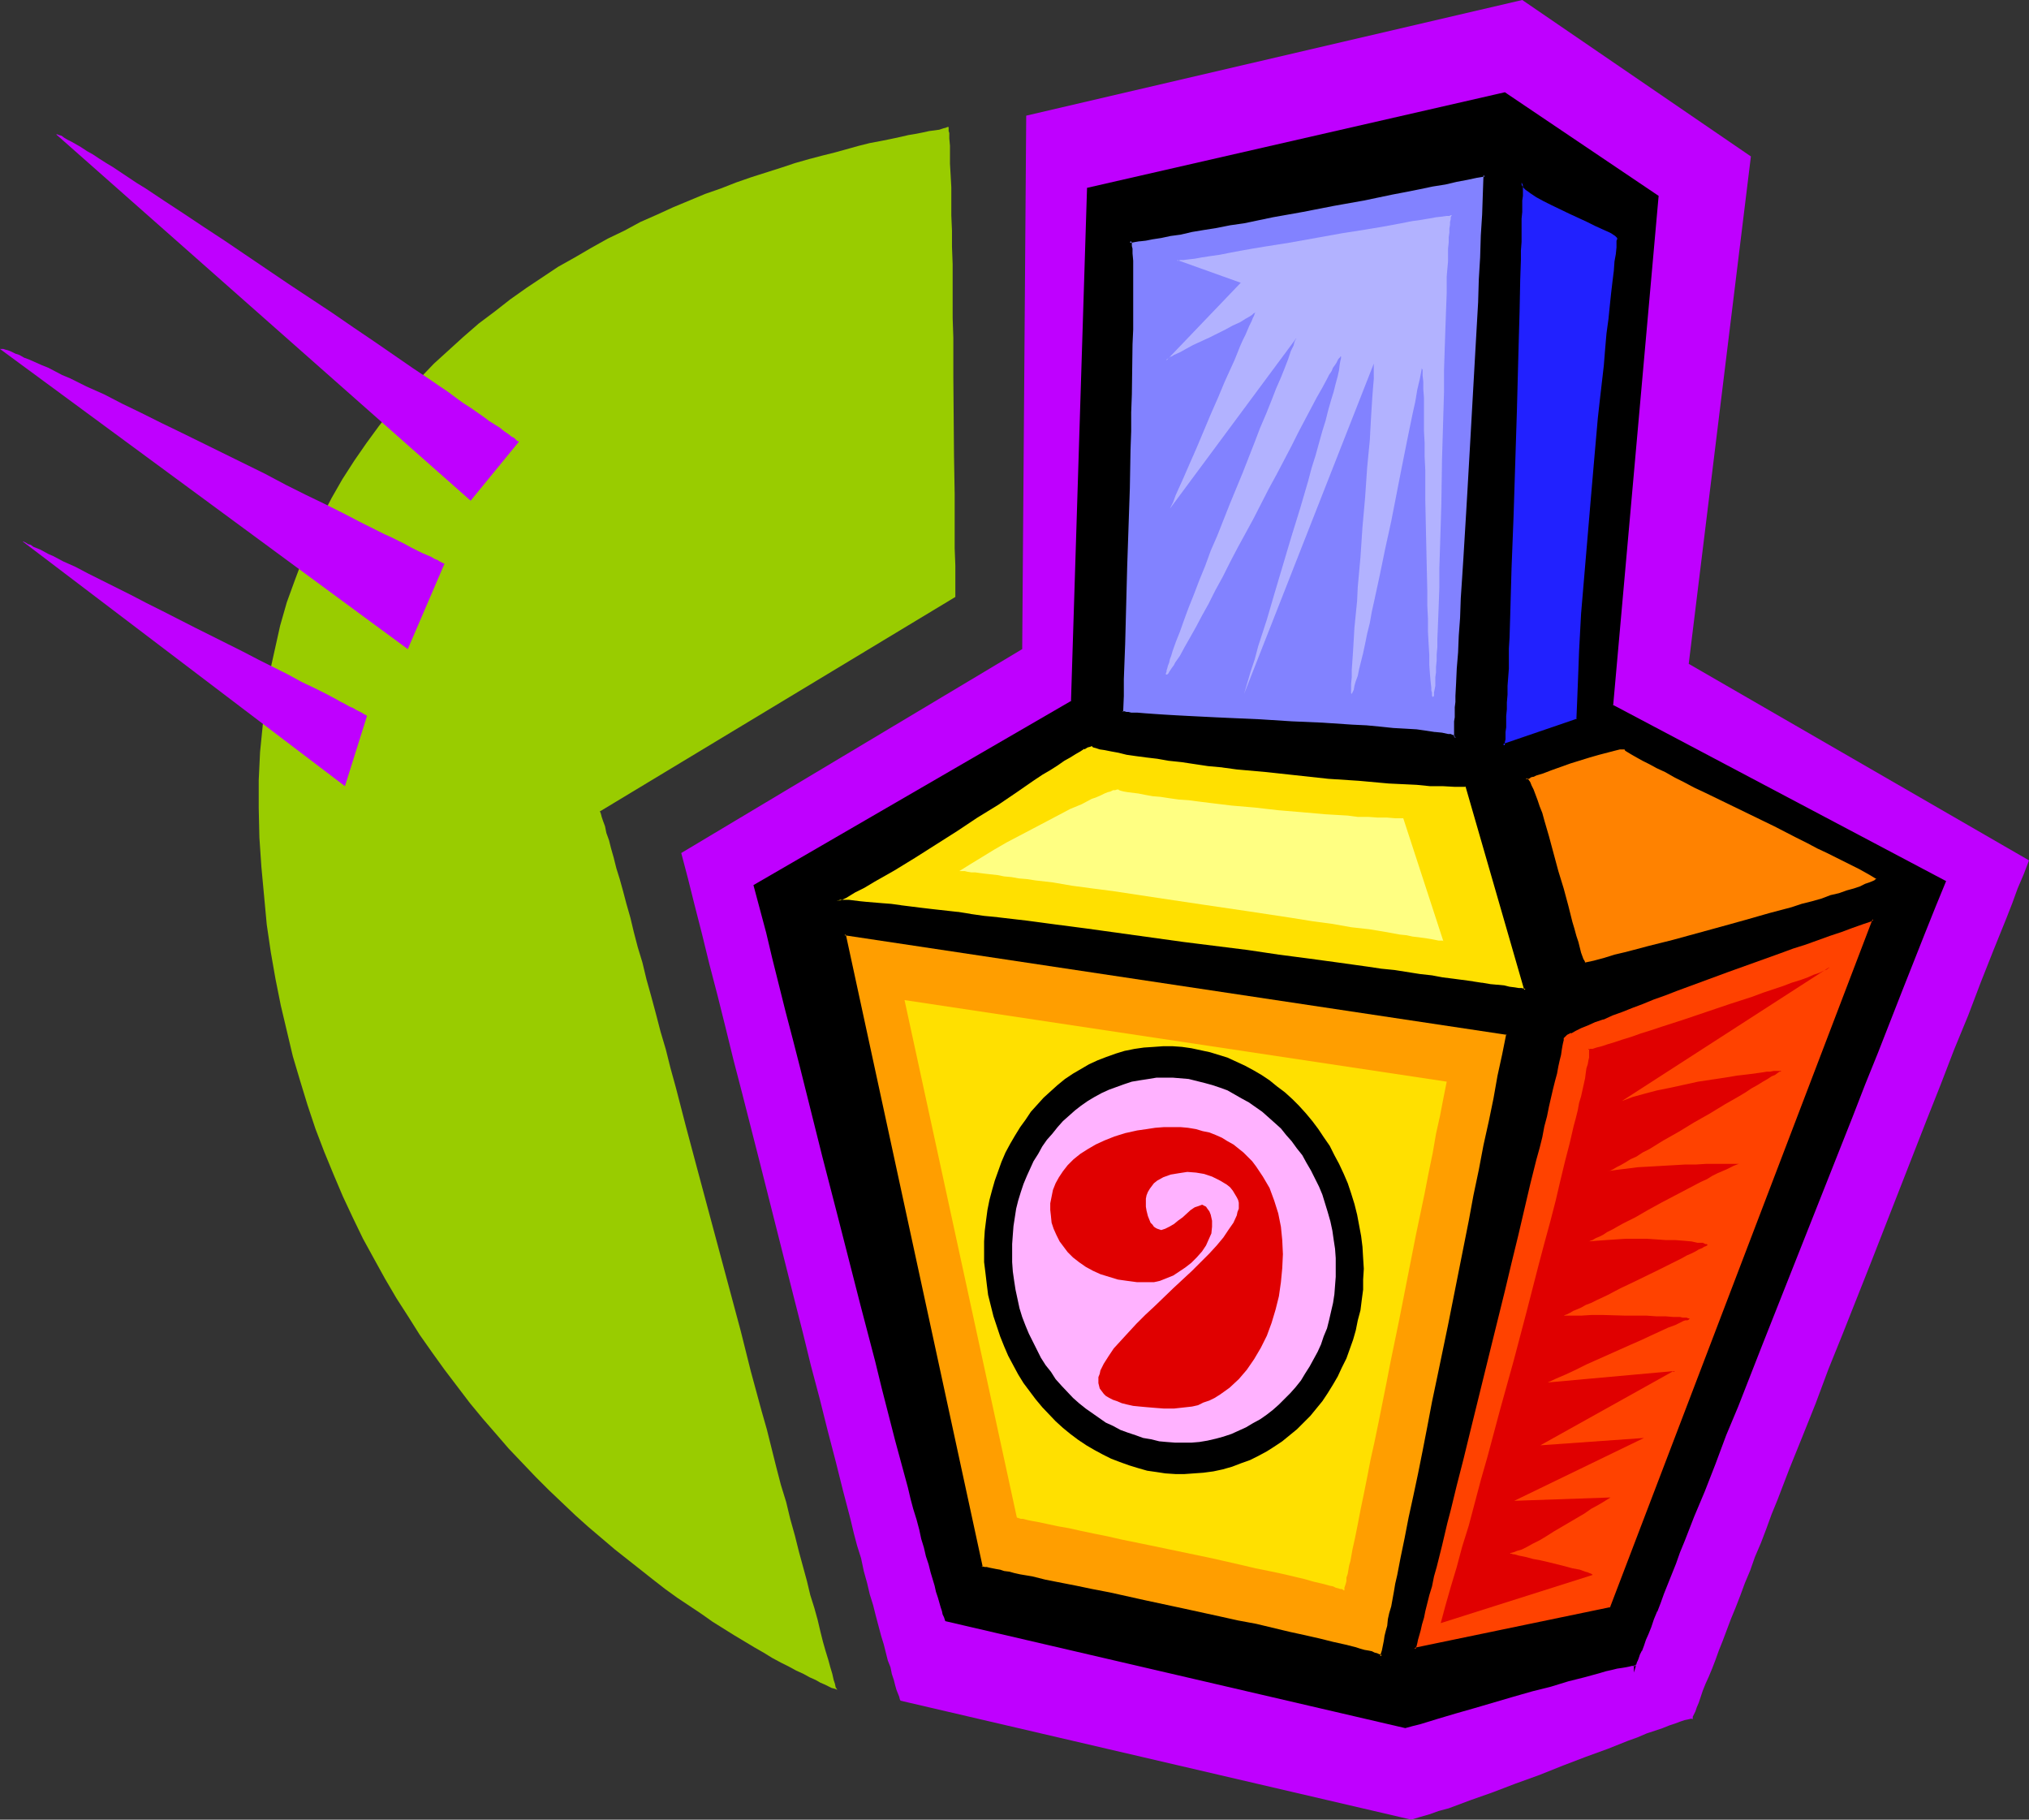
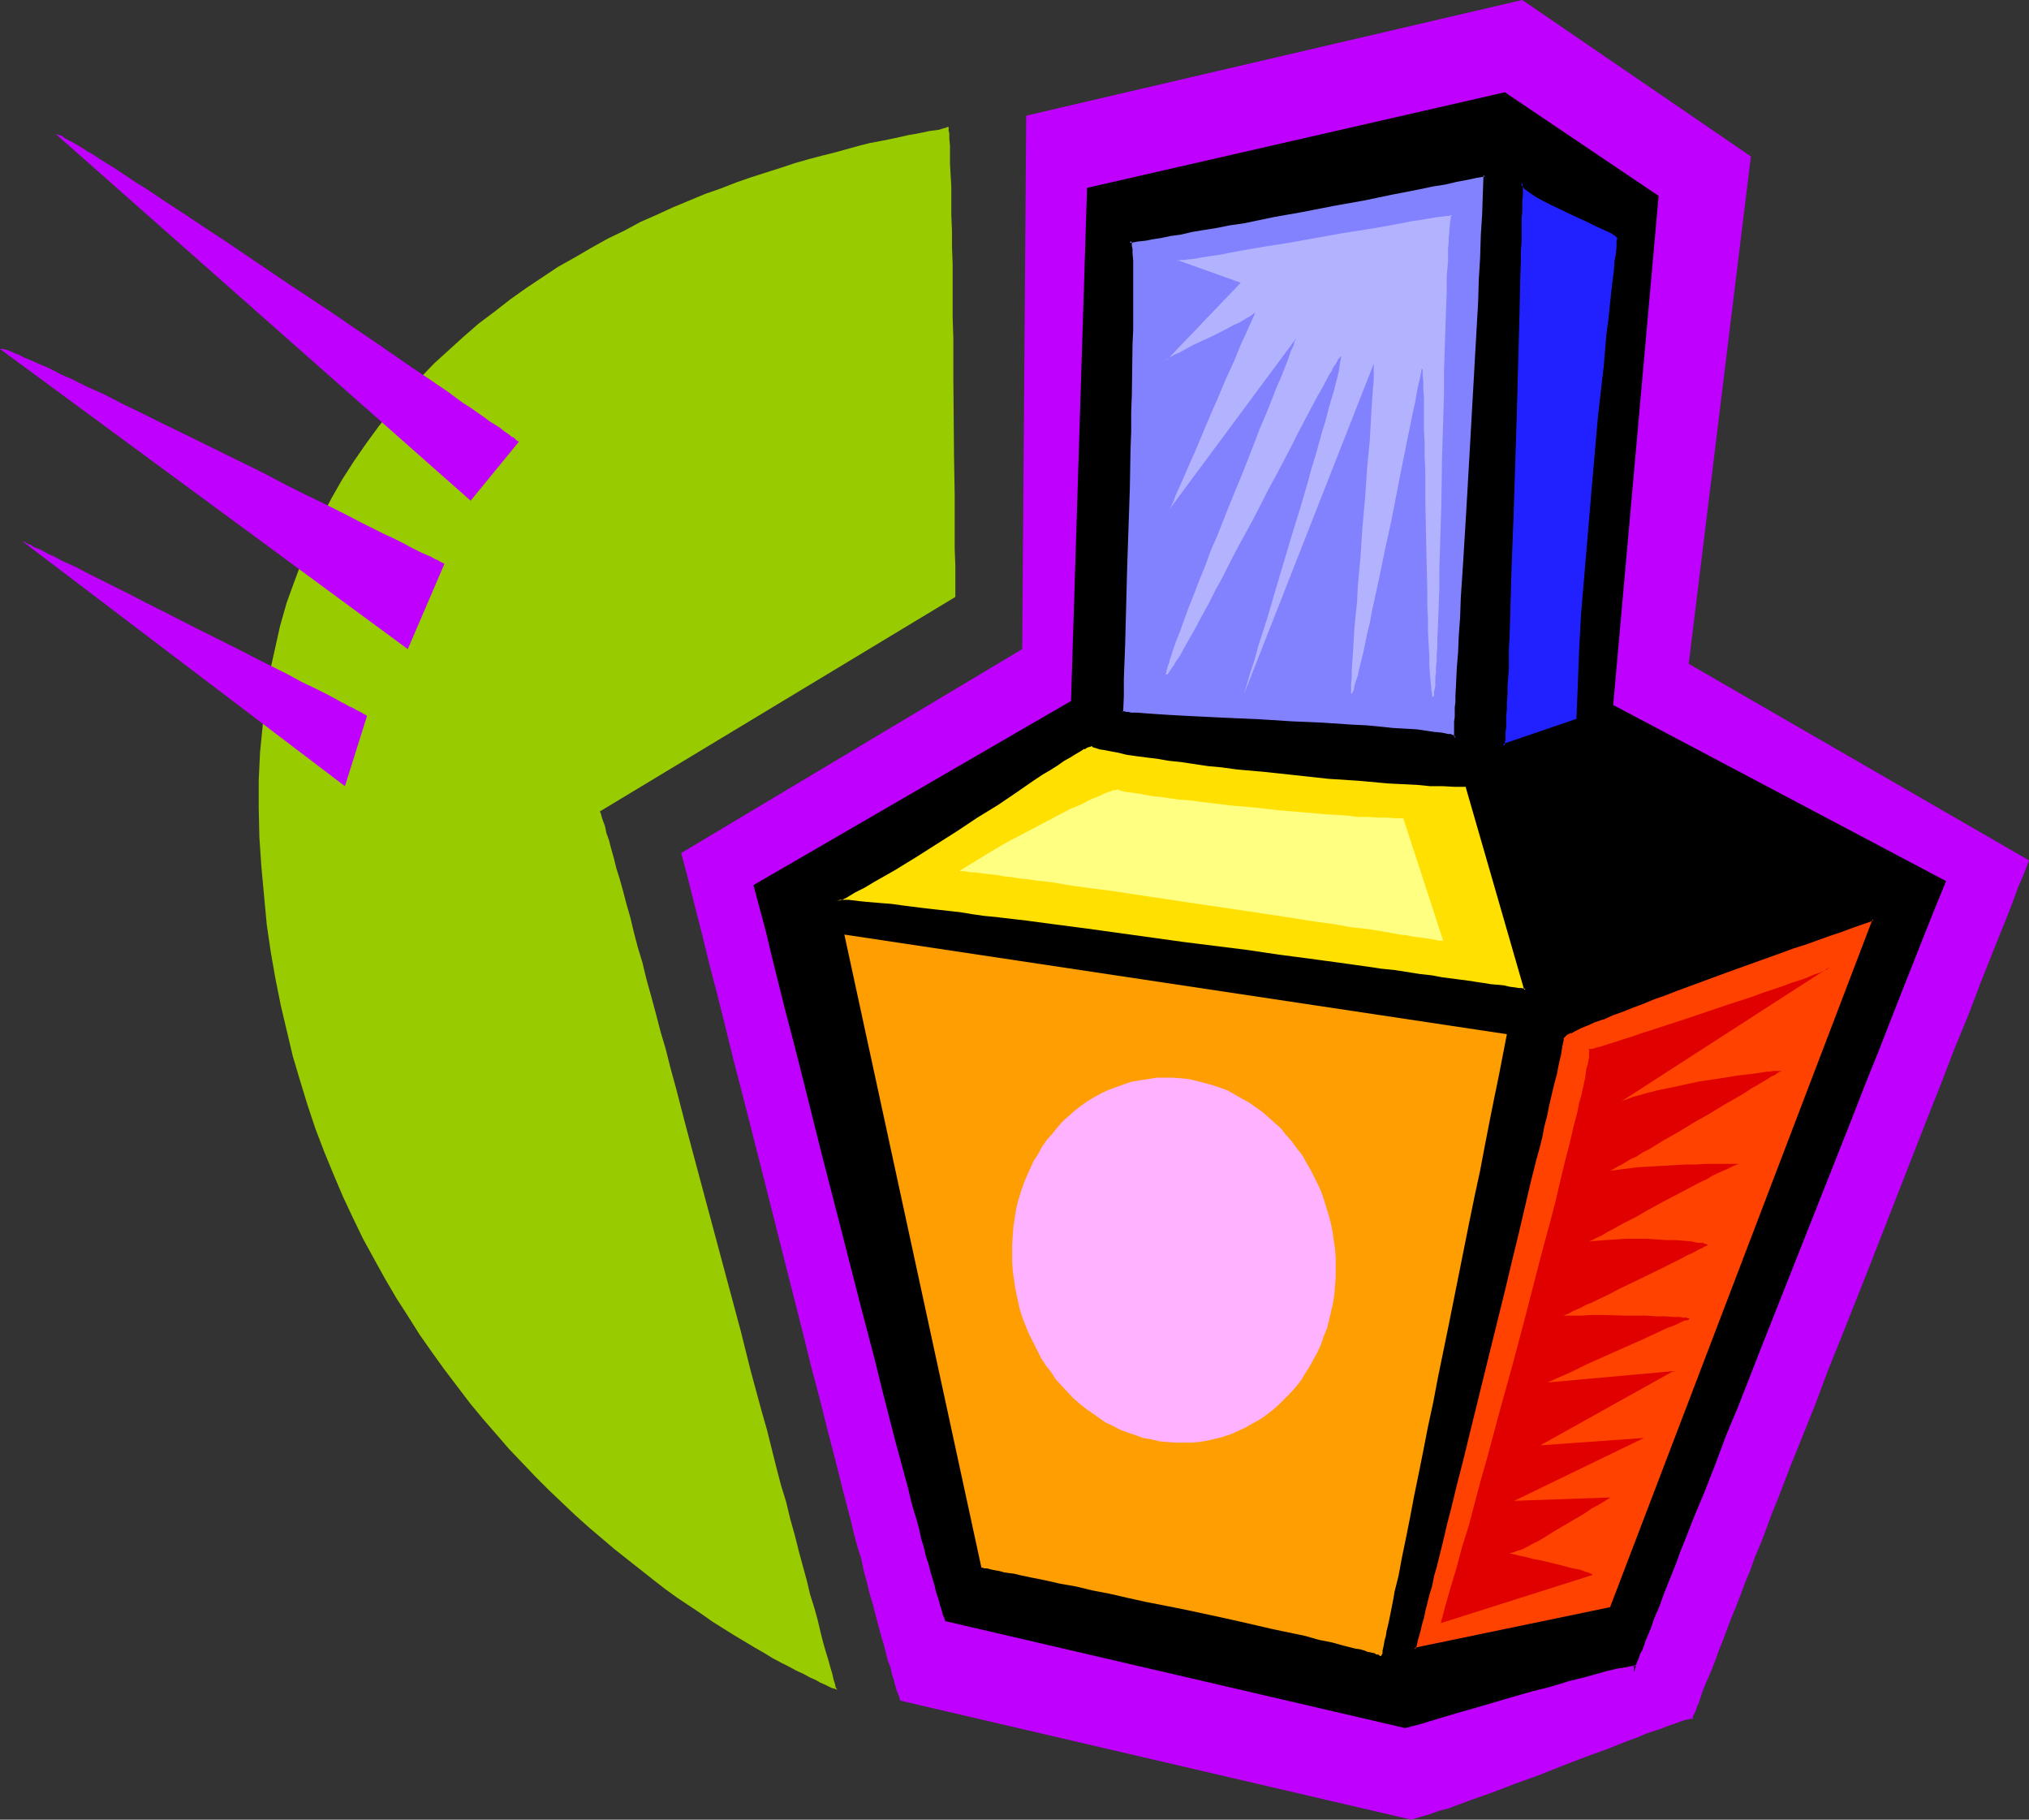
<svg xmlns="http://www.w3.org/2000/svg" xmlns:ns1="http://sodipodi.sourceforge.net/DTD/sodipodi-0.dtd" xmlns:ns2="http://www.inkscape.org/namespaces/inkscape" version="1.0" width="129.766mm" height="116.354mm" id="svg26" ns1:docname="Perfume Bottle 13.wmf">
  <rect width="100%" height="100%" fill="#333333" stroke="none" />
  <ns1:namedview id="namedview26" pagecolor="#ffffff" bordercolor="#000000" borderopacity="0.25" ns2:showpageshadow="2" ns2:pageopacity="0.0" ns2:pagecheckerboard="0" ns2:deskcolor="#d1d1d1" ns2:document-units="mm" />
  <defs id="defs1">
    <pattern id="WMFhbasepattern" patternUnits="userSpaceOnUse" width="6" height="6" x="0" y="0" />
  </defs>
  <path style="fill:#bf00ff;fill-opacity:1;fill-rule:evenodd;stroke:none" d="m 217.675,411.005 -0.162,-0.323 -0.162,-0.646 -0.323,-0.808 -0.323,-0.808 -0.323,-1.131 -0.323,-1.292 -0.485,-1.454 -0.323,-1.616 -0.646,-1.616 -0.485,-1.939 -0.485,-1.939 -0.646,-2.1 -0.646,-2.423 -0.646,-2.423 -0.646,-2.585 -0.808,-2.585 -0.646,-2.746 -0.808,-2.908 -0.646,-3.07 -0.97,-3.07 -0.808,-3.07 -0.808,-3.393 -1.778,-6.785 -1.778,-7.109 -1.939,-7.432 -1.939,-7.755 -2.101,-7.916 -1.939,-7.916 -2.101,-8.239 -4.202,-16.641 -4.202,-16.641 -2.101,-8.239 -2.101,-8.239 -2.101,-8.078 -1.939,-7.916 -1.939,-7.755 -1.939,-7.432 -1.778,-7.27 -1.778,-6.947 -0.808,-3.231 -0.808,-3.231 -0.808,-3.07 -0.808,-3.07 82.416,-49.275 0.97,-128.924 L 367.963,0 l 55.267,37.805 -15.029,122.623 82.254,47.498 -1.293,3.393 -1.454,3.393 -1.293,3.554 -1.454,3.716 -3.07,7.593 -3.07,7.755 -3.07,8.078 -3.394,8.239 -3.232,8.401 -3.394,8.563 -13.574,34.735 -3.394,8.563 -3.394,8.563 -3.394,8.401 -3.07,8.239 -3.232,8.078 -3.07,7.593 -2.909,7.593 -1.454,3.554 -1.293,3.554 -1.293,3.393 -1.454,3.393 -1.131,3.231 -1.293,3.07 -1.131,3.07 -1.131,2.908 -1.131,2.746 -0.97,2.585 -0.97,2.585 -0.97,2.423 -0.808,2.262 -0.808,2.1 -0.808,1.939 -0.808,1.777 -0.646,1.616 -0.485,1.454 -0.485,1.454 -0.485,1.131 -0.323,0.969 -0.323,0.646 -0.323,0.646 v 0.485 l -0.162,0.162 v -0.162 h -0.323 l -0.646,0.162 -0.808,0.162 -0.97,0.323 -1.293,0.485 -1.454,0.485 -1.616,0.646 -1.939,0.646 -1.939,0.646 -2.262,0.969 -2.262,0.808 -2.424,0.969 -2.424,0.969 -5.333,1.939 -5.494,2.1 -5.656,2.262 -5.818,2.1 -5.494,2.1 -5.494,1.939 -2.586,0.969 -2.586,0.969 -2.424,0.646 -2.262,0.808 -2.262,0.646 -2.101,0.646 z" id="path1" />
  <path style="fill:#000000;fill-opacity:1;fill-rule:evenodd;stroke:none" d="m 228.664,391.618 v -0.323 l -0.323,-0.646 -0.162,-0.485 -0.323,-0.969 -0.162,-0.969 -0.323,-0.969 -0.485,-1.292 -0.323,-1.292 -0.485,-1.454 -0.485,-1.616 -0.323,-1.777 -0.646,-1.777 -0.485,-2.1 -0.646,-1.939 -0.485,-2.262 -0.646,-2.262 -0.646,-2.423 -0.646,-2.423 -0.646,-2.585 -0.646,-2.585 -1.454,-5.655 -1.616,-5.816 -1.616,-6.139 -1.616,-6.301 -1.778,-6.624 -1.778,-6.785 -1.778,-6.947 -1.778,-6.947 -3.555,-14.379 -3.717,-14.379 -3.717,-14.379 -1.778,-7.109 -1.778,-6.785 -1.616,-6.785 -1.616,-6.624 -1.616,-6.301 -1.616,-6.139 -1.454,-5.816 -1.454,-5.655 76.76,-44.429 3.717,-123.754 100.838,-23.264 36.845,25.042 -10.989,122.946 80.477,42.49 -2.424,6.139 -2.747,6.624 -2.586,6.785 -2.909,7.109 -2.747,7.27 -3.07,7.432 -3.07,7.755 -3.07,7.755 -12.443,31.665 -3.07,8.078 -3.232,7.755 -2.909,7.593 -3.07,7.593 -2.909,7.27 -2.747,7.109 -2.747,6.785 -2.586,6.624 -1.293,3.231 -1.131,3.07 -1.131,2.908 -1.131,2.908 -1.131,2.747 -0.97,2.585 -1.131,2.585 -0.97,2.423 -0.808,2.423 -0.97,2.1 -0.808,2.1 -0.646,1.939 -0.808,1.777 -0.646,1.616 -0.646,1.616 -0.485,1.292 -0.485,1.292 -0.323,0.969 -0.323,0.969 -0.323,0.646 -0.162,0.646 -0.162,0.323 -0.162,0.162 v -0.162 h -0.162 -0.485 -0.646 l -0.808,0.162 -0.97,0.162 -1.293,0.323 -1.131,0.323 -1.616,0.323 -1.454,0.323 -1.778,0.485 -1.778,0.485 -1.939,0.485 -1.939,0.485 -4.202,1.292 -4.525,1.131 -4.686,1.454 -9.211,2.585 -4.686,1.454 -4.363,1.292 -4.04,1.131 -1.939,0.646 -1.778,0.485 z" id="path2" />
  <path style="fill:#000000;fill-opacity:1;fill-rule:evenodd;stroke:none" d="m 228.825,391.295 0.162,0.162 -0.162,-0.323 -0.162,-0.485 -0.323,-0.646 -0.162,-0.808 -0.323,-0.969 -0.323,-1.131 -0.323,-1.131 -0.323,-1.454 -0.485,-1.454 -0.485,-1.454 -0.485,-1.777 -0.485,-1.939 -0.485,-1.939 -0.646,-2.1 -0.646,-2.1 -0.485,-2.262 -0.646,-2.423 -0.646,-2.423 -0.646,-2.585 -0.808,-2.746 -2.909,-11.309 -3.394,-12.602 -1.616,-6.624 -1.778,-6.624 -1.778,-6.947 -5.494,-21.326 -3.717,-14.54 -5.333,-21.326 -1.778,-6.947 -1.778,-6.785 -3.232,-12.925 -1.454,-6.139 -2.909,-11.309 -0.162,0.323 76.76,-44.59 3.878,-123.915 -0.323,0.162 100.838,-23.103 -0.162,-0.162 37.006,25.042 -0.162,-0.162 -11.15,123.108 80.638,42.651 -0.162,-0.323 -2.424,6.139 -2.586,6.462 -2.747,6.947 -2.747,6.947 -2.909,7.432 -2.909,7.432 -3.07,7.755 -3.07,7.755 -15.675,39.582 -3.07,7.755 -3.07,7.755 -3.07,7.593 -2.747,7.27 -2.909,7.109 -2.586,6.785 -2.586,6.624 v -0.162 l -1.293,3.231 v 0 l -1.293,3.07 -1.131,2.908 -1.131,2.908 -1.131,2.747 -0.97,2.746 -0.97,2.585 -0.97,2.423 -0.97,2.262 v 0 l -0.808,2.1 -0.97,2.1 v 0 l -0.646,2.1 -0.646,1.777 v -0.162 l -0.808,1.777 v 0 l -0.485,1.616 -0.485,1.292 v -0.162 l -0.485,1.292 v 0 l -0.485,1.131 -0.323,0.808 v 0 l -0.323,0.646 v 0.162 l -0.323,1.131 h 0.485 v -0.323 l -0.485,-0.162 h -0.485 l -0.646,0.162 v 0 h -0.808 l -1.131,0.323 -1.131,0.162 -1.293,0.323 -1.454,0.323 -1.616,0.485 -1.778,0.323 -1.778,0.646 -1.778,0.485 -2.101,0.485 -4.202,1.131 -4.525,1.292 -4.525,1.292 -9.373,2.746 -4.525,1.292 -4.363,1.292 -4.202,1.292 -1.778,0.485 -1.778,0.485 v 0 l -110.857,-25.849 -0.323,0.485 111.181,25.849 1.778,-0.485 1.939,-0.485 4.202,-1.292 4.363,-1.292 4.525,-1.292 9.373,-2.747 4.525,-1.292 4.525,-1.131 4.202,-1.292 1.939,-0.485 1.939,-0.485 1.778,-0.485 1.778,-0.485 1.616,-0.485 1.454,-0.323 1.293,-0.323 1.131,-0.162 0.97,-0.162 0.808,-0.162 v 0 l 0.646,-0.162 h 0.485 -0.162 l 0.323,0.162 -0.162,-0.323 v 1.777 l 0.808,-2.746 v 0.162 l 0.323,-0.808 v 0 l 0.323,-0.969 0.485,-0.969 v 0.162 l 0.485,-1.292 v 0 l 0.485,-1.454 0.646,-1.454 v 0 l 0.646,-1.616 v 0 l 0.646,-1.939 0.808,-1.939 v 0.162 l 0.808,-2.1 0.808,-2.262 v 0 l 0.97,-2.423 0.97,-2.423 0.97,-2.423 0.97,-2.746 1.131,-2.747 1.131,-2.908 1.131,-2.908 1.293,-3.07 v 0 l 1.293,-3.07 v 0 l 2.586,-6.624 2.586,-6.947 2.909,-6.947 2.909,-7.432 2.909,-7.432 3.07,-7.755 3.07,-7.755 15.675,-39.582 3.07,-7.916 3.07,-7.593 2.909,-7.432 2.909,-7.432 2.747,-6.947 2.747,-6.947 2.586,-6.462 2.586,-6.301 -80.638,-42.651 0.162,0.162 L 400.929,47.337 363.761,22.295 262.761,45.398 l -3.878,124.077 0.162,-0.162 -76.922,44.59 3.07,11.471 1.454,6.139 3.232,12.925 1.778,6.785 1.778,6.947 5.333,21.326 3.717,14.379 5.494,21.487 1.778,6.785 1.778,6.785 1.616,6.624 3.232,12.602 3.07,11.309 0.646,2.746 0.646,2.423 0.808,2.585 0.646,2.423 0.485,2.262 0.646,2.1 0.485,2.1 0.646,1.939 0.485,1.939 0.485,1.616 0.485,1.616 0.323,1.454 0.485,1.454 0.323,1.131 0.323,1.131 0.323,0.969 0.162,0.808 0.323,0.646 0.162,0.485 0.162,0.485 z" id="path3" />
  <path style="fill:#ff9e00;fill-opacity:1;fill-rule:evenodd;stroke:none" d="m 204.101,225.859 160.145,24.072 v 0 l -0.97,5.008 -0.97,5.008 -1.131,5.493 -1.131,5.655 -1.131,5.816 -1.131,5.978 -1.293,5.978 -1.293,6.301 -5.01,25.042 -2.586,12.602 -1.131,5.978 -1.293,5.978 -1.131,5.816 -1.131,5.655 -1.131,5.493 -0.97,5.17 -0.97,4.847 -0.97,4.685 -0.808,4.362 -0.485,1.939 -0.485,1.939 -0.323,1.939 -0.323,1.616 -0.323,1.616 -0.323,1.616 -0.323,1.454 -0.323,1.292 -0.162,1.131 -0.323,1.131 -0.162,0.969 -0.162,0.808 -0.162,0.646 v 0.646 l -0.162,0.323 -0.162,0.323 v 0.162 -0.162 h -0.323 l -0.323,-0.323 h -0.485 l -0.485,-0.323 -0.808,-0.162 -0.808,-0.162 -0.808,-0.323 -1.131,-0.323 -1.131,-0.162 -2.586,-0.646 -2.909,-0.808 -3.232,-0.646 -3.394,-0.969 -3.878,-0.808 -3.878,-0.808 -4.202,-0.969 -4.202,-0.969 -4.363,-0.969 -9.05,-1.939 -9.05,-1.777 -4.363,-0.969 -4.202,-0.969 -4.202,-0.808 -4.04,-0.969 -3.717,-0.646 -3.555,-0.808 -3.232,-0.646 -3.07,-0.646 -1.293,-0.323 -1.293,-0.162 -1.131,-0.162 -1.131,-0.323 -0.97,-0.162 -0.808,-0.162 -0.646,-0.162 -0.646,-0.162 h -0.646 l -0.323,-0.162 h -0.162 -0.162 z" id="path4" />
-   <path style="fill:#000000;fill-opacity:1;fill-rule:evenodd;stroke:none" d="m 204.424,225.697 -0.323,0.323 160.145,24.072 -0.162,-0.162 v 0 0 l -0.97,4.847 -1.131,5.17 -0.97,5.493 -1.131,5.493 -1.293,5.816 -1.131,5.978 -1.293,6.139 -1.131,6.139 -5.01,25.203 -2.586,12.44 -1.293,6.139 -1.131,5.978 -1.131,5.816 -1.131,5.655 -1.131,5.331 -1.131,5.17 -0.97,5.008 -0.97,4.685 -0.808,4.201 -0.485,2.1 -0.323,1.939 -0.323,1.777 -0.323,1.777 -0.485,1.616 -0.323,1.454 -0.162,1.616 -0.323,1.131 -0.323,1.292 -0.162,1.131 -0.162,0.808 -0.162,0.808 -0.162,0.808 -0.162,0.485 -0.162,0.485 v 0.323 -0.162 l -0.162,0.162 h 0.646 l -0.162,-0.162 -0.323,-0.162 v 0 l -0.485,-0.162 -0.323,-0.162 -0.646,-0.162 -0.646,-0.323 -0.808,-0.162 -0.97,-0.162 -1.131,-0.323 -0.97,-0.323 -2.586,-0.646 -2.909,-0.646 -3.232,-0.808 -3.555,-0.808 -3.717,-0.808 -4.04,-0.969 -4.04,-0.969 -4.363,-0.808 -4.363,-0.969 -8.888,-1.939 -9.05,-1.939 -4.363,-0.969 -4.363,-0.969 -4.202,-0.808 -3.878,-0.808 -7.434,-1.454 -3.232,-0.808 -2.909,-0.485 -1.454,-0.323 -1.131,-0.323 -1.293,-0.162 -0.97,-0.323 -0.97,-0.162 -0.808,-0.162 -0.808,-0.162 -0.646,-0.162 v 0 h -0.646 0.162 l -0.646,-0.162 h -0.162 l 0.323,0.162 -33.128,-152.996 -0.646,-0.162 33.29,153.481 h 0.323 -0.162 l 0.323,0.162 h 0.323 v 0 l 0.646,0.162 h -0.162 0.646 l 0.808,0.323 h 0.808 l 0.97,0.323 1.131,0.162 1.131,0.162 1.293,0.323 1.293,0.323 2.909,0.646 3.232,0.646 7.434,1.454 3.878,0.808 4.202,0.969 4.363,0.808 4.363,0.969 9.05,1.939 8.888,1.939 4.363,0.969 4.363,0.808 4.04,0.969 4.04,0.969 3.717,0.808 3.555,0.808 3.232,0.808 2.909,0.646 2.586,0.646 0.97,0.323 1.131,0.323 0.97,0.162 0.808,0.162 0.646,0.323 0.646,0.162 0.485,0.162 h -0.162 l 0.485,0.162 v 0 l 0.162,0.162 -0.162,-0.162 0.323,0.485 0.323,-0.646 v -0.162 l 0.162,-0.485 0.162,-0.485 0.162,-0.808 0.162,-0.808 0.162,-0.969 0.162,-0.969 0.323,-1.292 0.323,-1.292 0.162,-1.454 0.323,-1.454 0.485,-1.616 0.323,-1.777 0.323,-1.777 0.323,-1.939 0.485,-2.1 0.808,-4.201 0.97,-4.685 1.131,-5.008 0.97,-5.17 1.131,-5.331 1.131,-5.655 1.131,-5.816 1.131,-5.978 1.293,-6.139 2.586,-12.44 5.01,-25.203 1.293,-6.139 1.131,-6.139 1.293,-5.978 1.131,-5.816 1.131,-5.655 0.97,-5.331 1.131,-5.17 0.97,-5.008 v -0.162 L 203.777,225.536 Z" id="path5" />
  <path style="fill:#ff4200;fill-opacity:1;fill-rule:evenodd;stroke:none" d="m 377.659,250.9 v 0.162 0.323 0.646 l -0.162,0.808 -0.162,0.969 -0.323,1.131 -0.323,1.292 -0.323,1.454 -0.323,1.616 -0.485,1.777 -0.323,1.939 -0.485,2.1 -0.485,2.262 -0.646,2.262 -0.646,2.423 -0.485,2.585 -0.646,2.746 -0.646,2.747 -1.454,5.816 -1.454,6.139 -1.616,6.462 -1.616,6.624 -1.616,6.624 -3.232,13.894 -3.394,13.571 -1.778,6.785 -1.616,6.624 -1.454,6.301 -1.616,5.978 -0.646,2.908 -0.808,2.908 -0.646,2.747 -1.293,5.008 -0.646,2.423 -0.485,2.262 -0.485,2.1 -0.485,2.1 -0.646,1.777 -0.323,1.777 -0.323,1.616 -0.485,1.292 -0.323,1.292 -0.162,0.969 -0.323,0.969 -0.162,0.646 v 0.485 l -0.162,0.162 v 0.162 l 47.349,-9.855 63.509,-166.567 -2.424,0.969 -2.586,0.808 -2.747,0.969 -2.747,0.969 -5.818,2.1 -3.07,1.131 -3.07,1.131 -12.605,4.524 -6.302,2.262 -5.979,2.262 -2.909,0.969 -2.909,1.131 -2.586,0.969 -2.586,0.969 -2.424,0.969 -2.424,0.808 -2.101,0.969 -1.939,0.808 -1.778,0.808 -1.616,0.646 -1.454,0.646 -1.131,0.485 -0.808,0.485 -0.646,0.485 -0.323,0.323 z" id="path6" />
  <path style="fill:#000000;fill-opacity:1;fill-rule:evenodd;stroke:none" d="m 377.497,250.739 v 0.323 0 l -0.162,0.323 v 0 0.646 -0.162 l -0.162,0.808 -0.162,0.969 -0.323,1.131 -0.323,1.454 -0.323,1.454 -0.323,1.616 -0.323,1.777 -0.485,1.939 -0.485,2.1 -0.485,2.1 -0.646,2.423 -0.485,2.423 -0.646,2.585 -0.646,2.746 -0.646,2.747 -1.454,5.816 -2.909,12.44 -1.616,6.624 -1.616,6.785 -3.394,13.732 -5.01,20.356 -1.778,6.624 -1.454,6.301 -1.616,6.139 -0.646,2.908 -0.646,2.747 -0.808,2.746 -1.293,5.17 -0.485,2.423 -0.646,2.262 -0.485,2.1 -0.485,2.1 -0.485,1.777 -0.485,1.616 -0.323,1.616 -0.323,1.454 -0.323,1.131 -0.323,1.131 -0.162,0.808 -0.162,0.646 -0.162,0.485 v 0 l -0.162,0.323 v 0.485 l 47.995,-10.017 63.67,-167.052 -2.909,0.969 -2.586,0.969 -2.747,0.808 -2.747,1.131 -5.979,1.939 -2.909,1.131 -3.232,1.131 -12.443,4.524 -6.302,2.262 -5.979,2.262 -3.07,0.969 -2.747,1.131 -2.747,1.131 -2.586,0.808 -2.424,0.969 -2.262,0.969 v 0 l -2.262,0.808 h 0.162 l -2.101,0.808 v 0 l -1.778,0.808 -1.616,0.646 -1.293,0.646 -1.293,0.485 v 0.162 l -0.808,0.485 -0.646,0.323 v 0 l -0.323,0.485 -0.162,0.162 0.485,0.162 v -0.162 0.162 l 0.323,-0.323 v 0 l 0.485,-0.485 0.97,-0.485 v 0.162 l 1.131,-0.646 1.293,-0.646 1.616,-0.646 1.778,-0.808 v 0 l 1.939,-0.646 h 0.162 l 2.101,-0.969 v 0 l 2.262,-0.808 2.424,-0.969 2.586,-0.969 2.747,-1.131 2.747,-0.969 2.909,-1.131 6.141,-2.262 6.141,-2.262 12.605,-4.524 3.07,-1.131 3.07,-0.969 5.818,-2.1 2.909,-0.969 2.586,-0.969 2.747,-0.969 2.424,-0.808 -0.323,-0.323 -63.509,166.405 0.162,-0.162 -47.51,9.855 0.323,0.323 v -0.162 0.162 l 0.162,-0.323 0.162,-0.485 0.162,-0.646 0.162,-0.808 0.323,-1.131 0.323,-1.131 0.323,-1.454 0.485,-1.616 0.323,-1.616 0.485,-1.939 0.485,-1.939 0.646,-2.1 0.485,-2.423 0.646,-2.262 1.293,-5.17 0.646,-2.747 0.646,-2.746 0.808,-3.07 1.454,-5.978 1.616,-6.301 1.616,-6.624 5.01,-20.356 3.394,-13.732 1.616,-6.785 1.616,-6.624 2.909,-12.44 1.454,-5.816 0.808,-2.908 0.646,-2.585 0.485,-2.585 0.646,-2.423 0.485,-2.423 0.485,-2.1 0.485,-2.1 0.485,-1.939 0.485,-1.777 0.323,-1.777 0.323,-1.454 0.323,-1.292 0.162,-1.131 0.162,-0.969 0.162,-0.808 v 0 l 0.162,-0.646 v 0.162 -0.485 0 -0.162 0 z" id="path7" />
  <path style="fill:#ffe000;fill-opacity:1;fill-rule:evenodd;stroke:none" d="m 202.323,217.781 0.162,-0.162 h 1.616 l 1.131,0.162 1.293,0.162 h 1.293 l 1.616,0.162 1.939,0.162 1.939,0.323 2.101,0.162 2.262,0.323 2.586,0.323 2.586,0.323 2.747,0.323 2.909,0.323 2.909,0.323 3.07,0.485 3.394,0.323 3.232,0.485 6.949,0.808 7.11,0.969 7.595,0.969 7.595,0.969 15.514,2.1 15.514,2.1 7.595,0.969 7.595,1.131 7.11,0.969 6.787,0.808 3.394,0.646 3.232,0.323 3.07,0.485 2.909,0.485 2.909,0.323 2.747,0.323 2.586,0.323 2.424,0.485 2.262,0.323 2.101,0.162 1.939,0.323 1.778,0.162 1.616,0.323 1.454,0.162 1.131,0.162 0.97,0.162 0.808,0.162 h 0.646 l 0.323,0.162 v 0 l -14.382,-49.275 -2.747,-0.162 h -2.909 l -3.07,-0.162 -3.232,-0.162 -3.394,-0.162 -3.394,-0.323 -7.11,-0.485 -7.434,-0.646 -7.434,-0.646 -7.434,-0.808 -7.272,-0.808 -3.394,-0.485 -3.555,-0.323 -3.232,-0.485 -3.232,-0.323 -2.909,-0.485 -2.909,-0.323 -2.586,-0.485 -2.586,-0.323 -2.262,-0.323 -1.939,-0.323 -1.778,-0.323 -1.454,-0.323 -1.293,-0.323 -0.97,-0.323 -0.485,-0.162 -0.323,-0.162 h -0.162 -0.323 l -0.646,0.323 -0.808,0.323 -0.97,0.646 -1.131,0.646 -1.454,0.808 -1.454,0.808 -1.616,1.131 -1.778,1.131 -1.778,1.131 -2.101,1.292 -2.101,1.454 -2.101,1.454 -4.525,3.07 -4.848,3.07 -5.01,3.231 -10.181,6.462 -5.01,3.07 -4.848,2.746 -2.424,1.292 -2.262,1.292 -2.101,1.131 z" id="path8" />
  <path style="fill:#000000;fill-opacity:1;fill-rule:evenodd;stroke:none" d="m 202.161,217.458 0.323,0.485 h 0.162 -0.162 1.616 1.131 l 1.293,0.162 1.293,0.162 1.616,0.162 1.939,0.162 h -0.162 l 2.101,0.162 v 0 l 2.101,0.323 v 0 l 2.262,0.323 v 0 l 2.586,0.162 2.586,0.323 2.747,0.323 v 0 l 2.747,0.485 h 0.162 l 2.909,0.323 v 0 l 3.07,0.323 v 0 l 3.394,0.485 h -0.162 l 3.394,0.323 v 0 l 6.949,0.969 v 0 l 7.11,0.969 7.434,0.808 23.27,3.231 15.514,2.1 7.595,0.969 7.434,0.969 7.272,0.969 6.787,0.969 3.394,0.485 v 0 l 3.232,0.485 h -0.162 l 3.232,0.323 2.909,0.485 2.909,0.323 2.586,0.485 h 0.162 l 2.586,0.323 v 0 l 2.424,0.323 2.262,0.323 v 0 l 2.101,0.323 v 0 l 1.939,0.323 v 0 l 1.778,0.162 v 0 l 1.616,0.323 1.293,0.162 1.293,0.162 0.97,0.162 h 0.808 v 0 l 0.646,0.162 h -0.162 0.485 0.323 L 354.55,189.67 h -2.909 l -2.909,-0.162 -3.07,-0.162 -3.232,-0.162 -6.787,-0.323 -7.11,-0.646 -7.434,-0.646 -7.434,-0.646 -7.434,-0.808 -7.272,-0.646 h 0.162 l -3.555,-0.485 v 0 l -3.555,-0.485 h 0.162 l -3.394,-0.323 v 0 l -3.232,-0.485 h 0.162 l -3.07,-0.485 -2.747,-0.323 -2.747,-0.323 -2.424,-0.485 -2.262,-0.323 -2.101,-0.323 -1.778,-0.323 -1.454,-0.323 -1.131,-0.323 -0.97,-0.162 -0.646,-0.162 h 0.162 l -0.323,-0.323 h -0.323 -0.485 l -0.646,0.323 v 0 l -0.808,0.323 v 0.162 l -0.97,0.485 -1.131,0.646 -1.454,0.969 -1.454,0.808 -1.616,1.131 -1.778,1.131 -1.778,1.131 -1.939,1.292 -2.101,1.454 -2.262,1.292 -4.525,3.07 -4.848,3.231 -5.01,3.231 -10.181,6.301 -5.01,3.07 -4.848,2.908 -2.262,1.292 v 0 l -2.262,1.131 -2.262,1.131 -2.101,1.131 0.323,0.485 2.101,-0.969 2.101,-1.292 2.262,-1.131 v 0 l 2.424,-1.454 4.848,-2.747 5.01,-3.07 10.181,-6.462 4.848,-3.231 5.01,-3.07 4.525,-3.07 2.101,-1.454 2.101,-1.454 1.939,-1.292 1.939,-1.131 1.778,-1.131 1.616,-1.131 1.454,-0.808 1.293,-0.808 1.131,-0.646 0.97,-0.646 v 0.162 l 0.808,-0.485 v 0 l 0.646,-0.162 0.323,-0.162 v 0 l 0.162,0.162 -0.162,-0.162 0.323,0.323 0.646,0.162 0.97,0.323 1.131,0.162 1.616,0.323 1.778,0.323 1.939,0.485 2.262,0.323 2.424,0.323 2.747,0.323 2.747,0.485 3.07,0.323 v 0 l 3.232,0.485 v 0 l 3.232,0.485 v 0 l 3.555,0.323 h -0.162 l 3.555,0.485 v 0 l 7.272,0.646 7.434,0.808 7.434,0.808 7.434,0.485 7.11,0.646 6.787,0.323 3.232,0.323 h 3.07 l 2.909,0.162 h 2.747 l -0.162,-0.162 14.221,49.275 0.323,-0.323 v 0 0 h -0.323 v 0 l -0.646,-0.162 v 0 h -0.646 l -0.97,-0.162 -1.293,-0.162 -1.293,-0.323 -1.616,-0.162 h -0.162 l -1.778,-0.162 h 0.162 l -1.939,-0.323 h -0.162 l -2.101,-0.323 h 0.162 l -2.424,-0.323 -2.424,-0.323 v 0 l -2.586,-0.323 v 0 l -2.586,-0.485 -2.909,-0.323 -3.07,-0.485 -3.07,-0.485 v 0 l -3.232,-0.323 v 0 l -3.232,-0.485 -6.949,-0.969 -7.11,-0.969 -7.434,-0.969 -7.595,-1.131 -15.514,-1.939 -23.27,-3.231 -7.434,-0.969 -7.272,-0.969 v 0 l -6.949,-0.808 h 0.162 l -3.394,-0.323 v 0 l -3.394,-0.485 h 0.162 l -3.07,-0.485 h -0.162 l -2.909,-0.323 v 0 l -2.909,-0.323 v 0 l -2.747,-0.323 -2.586,-0.323 -2.586,-0.323 h 0.162 l -2.424,-0.323 v 0 l -2.101,-0.162 v 0 l -1.939,-0.162 v 0 l -1.939,-0.162 -1.616,-0.162 -1.293,-0.162 -1.293,-0.162 h -1.131 -1.778 -0.162 l 0.323,0.485 z" id="path9" />
-   <path style="fill:#ff8200;fill-opacity:1;fill-rule:evenodd;stroke:none" d="m 368.771,188.216 h 0.323 l 0.323,0.323 0.323,0.485 0.323,0.969 0.485,0.969 0.323,1.131 0.646,1.292 0.323,1.454 0.646,1.777 0.485,1.777 1.131,3.877 1.293,4.039 1.131,4.201 1.131,4.362 1.131,4.039 0.646,1.939 0.485,1.939 0.485,1.777 0.485,1.616 0.323,1.454 0.485,1.454 0.323,1.131 0.323,0.969 0.162,0.808 0.323,0.646 0.162,0.323 h 0.162 l 2.262,-0.646 2.424,-0.646 2.586,-0.646 2.586,-0.646 5.494,-1.454 5.818,-1.616 11.797,-3.231 5.979,-1.616 5.656,-1.454 5.333,-1.616 2.586,-0.646 2.424,-0.808 2.262,-0.646 2.262,-0.646 1.939,-0.646 1.939,-0.646 1.616,-0.485 1.454,-0.485 1.293,-0.485 1.131,-0.323 0.808,-0.485 0.485,-0.323 0.323,-0.162 0.162,-0.162 -0.162,-0.162 -0.162,-0.162 -0.485,-0.323 -0.808,-0.646 -1.293,-0.646 -1.293,-0.646 -1.778,-0.808 -1.778,-0.969 -2.101,-1.131 -2.101,-1.131 -2.424,-1.131 -2.424,-1.292 -2.586,-1.292 -5.494,-2.585 -5.656,-2.746 -5.494,-2.747 -5.494,-2.747 -2.586,-1.292 -2.424,-1.292 -2.262,-1.131 -2.262,-1.131 -2.101,-0.969 -1.778,-0.969 -1.616,-0.969 -1.454,-0.646 -1.131,-0.646 -0.808,-0.485 -0.646,-0.485 -0.162,-0.162 v 0 l -0.162,-0.162 -0.323,-0.162 h -0.97 l -0.646,0.162 -0.808,0.162 -1.778,0.485 -1.939,0.485 -2.262,0.646 -4.686,1.616 -2.262,0.808 -2.262,0.646 -1.939,0.808 -1.778,0.646 -0.646,0.323 -0.646,0.162 -0.485,0.162 -0.323,0.162 -0.323,0.162 h -0.162 z" id="path10" />
  <path style="fill:#000000;fill-opacity:1;fill-rule:evenodd;stroke:none" d="m 368.771,188.539 v 0 h 0.162 -0.162 l 0.323,0.162 v 0 l 0.323,0.485 v 0 l 0.323,0.808 0.485,0.969 v 0 l 0.485,1.131 0.485,1.454 0.485,1.454 0.485,1.616 0.646,1.777 1.131,3.877 1.131,4.039 1.131,4.362 1.293,4.201 1.131,4.201 0.485,1.939 0.485,1.777 0.485,1.777 0.485,1.616 0.485,1.616 0.323,1.292 0.323,1.292 0.646,1.616 v 0.162 l 0.162,0.485 v 0 l 0.323,0.485 h 0.323 l 2.262,-0.485 2.424,-0.646 2.586,-0.646 2.586,-0.808 5.656,-1.454 5.656,-1.454 11.958,-3.231 5.818,-1.616 5.656,-1.454 5.333,-1.616 2.586,-0.808 2.424,-0.646 2.424,-0.646 2.101,-0.646 2.101,-0.646 1.778,-0.646 1.616,-0.485 1.616,-0.485 1.131,-0.485 1.131,-0.485 h 0.162 l 0.808,-0.323 v -0.162 l 0.485,-0.323 h 0.162 l 0.323,-0.323 v -0.162 -0.323 l -1.778,-1.131 -1.131,-0.646 v 0 l -1.293,-0.808 -1.778,-0.808 -1.778,-0.969 -2.101,-0.969 -2.101,-1.131 -2.424,-1.292 -2.424,-1.131 -2.747,-1.292 -5.333,-2.747 -5.656,-2.746 -10.989,-5.493 -2.586,-1.292 -2.424,-1.131 -2.424,-1.292 -2.262,-1.131 -1.939,-0.969 -1.939,-0.969 -1.616,-0.808 -1.293,-0.808 v 0.162 l -1.131,-0.646 -0.97,-0.646 -0.646,-0.485 0.162,0.162 -0.162,-0.162 -0.162,-0.323 h -0.485 -0.97 l -0.808,0.162 h -0.646 l -3.717,0.969 -2.262,0.808 -4.686,1.454 -2.262,0.808 -2.262,0.808 -1.939,0.646 -1.778,0.646 v 0 l -0.808,0.323 h 0.162 l -0.646,0.162 h -0.162 l -0.485,0.323 h 0.162 l -0.485,0.162 h -0.323 v 0 l -0.162,0.162 0.162,0.485 h 0.162 v -0.646 l -0.323,0.162 0.323,0.485 v 0 0 l 0.323,-0.162 0.323,-0.162 h 0.162 l 0.485,-0.323 h -0.162 l 0.646,-0.162 h 0.162 l 0.646,-0.323 v 0 l 1.616,-0.485 2.101,-0.808 2.262,-0.808 2.262,-0.808 4.686,-1.454 2.262,-0.646 3.717,-0.969 0.646,-0.162 0.646,-0.162 v 0 h 0.97 -0.162 0.323 v 0 0.162 -0.162 l 0.162,0.323 0.808,0.485 0.808,0.485 1.131,0.646 v 0 l 1.454,0.808 1.616,0.808 1.778,0.969 2.101,0.969 2.262,1.292 2.262,1.131 2.424,1.292 2.747,1.292 10.989,5.331 5.656,2.747 5.333,2.746 2.586,1.292 2.424,1.292 2.424,1.131 2.262,1.131 1.939,0.969 1.939,0.969 1.616,0.808 1.454,0.808 v 0 l 1.131,0.646 0.808,0.485 0.808,0.485 h -0.162 v 0 -0.162 0.162 0 l -0.323,0.162 h 0.162 l -0.646,0.323 v 0 l -0.808,0.323 v 0 l -0.97,0.323 -1.293,0.646 -1.454,0.485 -1.778,0.485 -1.778,0.646 -2.101,0.485 -2.101,0.808 -2.262,0.646 -2.586,0.646 -2.424,0.808 -5.494,1.454 -5.656,1.616 -5.818,1.616 -11.797,3.231 -5.818,1.454 -5.494,1.454 -2.747,0.646 -2.586,0.808 -2.424,0.646 -2.262,0.485 h 0.162 v 0 0.162 -0.323 0 l -0.323,-0.646 v 0.162 l -0.646,-1.777 -0.323,-1.292 -0.323,-1.292 -0.485,-1.454 -0.485,-1.777 -0.485,-1.616 -0.485,-1.939 -0.485,-1.939 -1.131,-4.201 -1.293,-4.201 -1.131,-4.201 -1.131,-4.201 -1.131,-3.877 -0.485,-1.777 -0.646,-1.616 -0.485,-1.454 -0.485,-1.292 -0.485,-1.292 v 0 l -0.485,-0.969 -0.323,-0.808 v 0 l -0.323,-0.485 -0.485,-0.485 -0.323,-0.162 z" id="path11" />
  <path style="fill:#8282ff;fill-opacity:1;fill-rule:evenodd;stroke:none" d="m 273.104,58.323 v 0.162 l 0.162,-0.162 h 0.162 l 0.97,-0.162 h 0.97 l 1.454,-0.323 1.778,-0.162 2.101,-0.485 2.262,-0.323 2.424,-0.485 2.747,-0.485 2.909,-0.485 3.07,-0.646 3.232,-0.485 3.394,-0.646 6.949,-1.292 7.272,-1.454 7.272,-1.292 7.272,-1.454 7.11,-1.292 3.394,-0.646 3.232,-0.646 3.07,-0.646 2.909,-0.646 2.747,-0.485 2.586,-0.485 2.262,-0.485 2.101,-0.485 -0.162,4.685 -0.162,4.847 -0.323,5.008 -0.162,5.331 -0.323,5.331 -0.323,5.493 -0.485,11.309 -1.293,22.941 -0.646,11.309 -0.323,5.493 -0.323,5.331 -0.323,5.331 -0.323,5.008 -0.323,4.847 -0.323,4.685 -0.162,4.362 -0.323,4.039 -0.162,3.877 -0.162,3.554 -0.162,3.07 -0.162,1.454 v 1.292 1.292 l -0.162,1.131 v 0.969 0.969 l -0.162,0.808 v 2.262 h 0.162 v -0.162 l -0.162,-0.162 h -0.323 l -0.323,-0.162 -0.485,-0.162 -0.485,-0.162 -1.454,-0.162 -1.778,-0.323 -2.101,-0.162 -2.262,-0.323 -2.747,-0.162 -2.909,-0.323 -3.07,-0.162 -3.394,-0.323 -3.394,-0.162 -7.272,-0.485 -7.434,-0.485 -7.595,-0.323 -7.272,-0.323 -3.555,-0.323 -3.232,-0.162 -3.232,-0.162 -3.07,-0.162 -2.747,-0.162 h -2.424 l -2.262,-0.323 h -1.939 l -1.454,-0.162 h -0.646 l -0.485,-0.162 h -0.485 -0.323 -0.162 l -0.162,-0.162 0.162,-3.877 0.162,-4.039 0.162,-4.201 v -4.362 l 0.162,-4.524 0.162,-4.524 0.162,-9.532 0.646,-19.064 0.323,-9.209 v -4.524 l 0.162,-4.524 0.162,-4.362 v -4.201 -4.039 l 0.162,-3.877 v -3.554 l 0.162,-3.393 v -8.886 l -0.162,-2.262 v -2.1 -1.777 l -0.162,-1.131 v -0.646 l -0.162,-0.323 v -0.323 l -0.162,-0.323 z" id="path12" />
  <path style="fill:#000000;fill-opacity:1;fill-rule:evenodd;stroke:none" d="m 272.457,58.161 0.646,0.485 h 0.323 -0.162 0.323 l 0.808,-0.162 v 0 l 0.97,-0.162 h 0.162 l 1.454,-0.162 1.616,-0.323 2.101,-0.323 2.262,-0.485 2.424,-0.323 2.747,-0.646 2.909,-0.485 3.07,-0.485 3.232,-0.646 3.394,-0.485 6.949,-1.454 7.272,-1.292 7.434,-1.454 7.272,-1.292 6.949,-1.454 3.394,-0.646 3.232,-0.646 3.07,-0.646 3.07,-0.485 2.747,-0.646 2.586,-0.485 2.262,-0.485 1.939,-0.323 -0.323,-0.323 -0.162,4.685 -0.162,4.847 -0.323,5.008 -0.162,5.331 -0.323,5.331 -0.162,5.493 -0.646,11.309 -1.293,22.941 -0.646,11.309 -0.323,5.493 -0.323,5.331 -0.323,5.331 -0.323,5.008 -0.323,4.847 -0.162,4.685 -0.323,4.362 -0.162,4.039 -0.323,3.877 -0.162,3.554 -0.162,3.07 v 1.454 l -0.162,1.292 v 1.292 1.131 l -0.162,0.969 v 0.969 0.808 2.908 l 0.485,-0.485 v -0.485 l -0.485,-0.323 v 0 l -0.485,-0.162 -0.323,-0.162 h -0.646 l -1.454,-0.323 -1.616,-0.162 h -0.162 l -2.101,-0.323 -2.262,-0.323 -2.747,-0.162 -2.909,-0.162 -3.07,-0.323 -3.394,-0.323 -3.394,-0.162 -7.272,-0.485 -7.434,-0.323 -7.595,-0.485 -7.272,-0.323 -3.555,-0.162 -3.232,-0.162 -3.232,-0.162 -3.07,-0.162 -2.747,-0.162 -2.424,-0.162 -2.262,-0.162 -1.939,-0.162 h -1.454 l -0.646,-0.162 h -0.485 v 0 l -0.485,-0.162 h -0.323 -0.162 0.162 -0.162 l 0.162,0.162 0.162,-3.877 v -4.039 l 0.323,-8.563 0.485,-18.579 0.646,-19.064 0.162,-9.209 0.162,-4.524 v -4.524 l 0.162,-4.362 0.162,-12.117 0.162,-3.554 v -3.393 -8.886 -2.262 -2.1 l -0.162,-1.777 v -1.131 l -0.162,-0.646 v 0 -0.485 0.162 -0.485 l -0.323,-0.485 h -0.808 l 0.646,0.485 v 0 l -0.323,-0.162 0.323,0.323 v 0 0.323 0 0.323 0 0.646 l 0.162,1.131 0.162,1.777 v 2.1 2.262 8.886 3.393 l -0.162,3.554 -0.162,12.117 -0.162,4.362 -0.162,4.524 v 4.524 l -0.323,9.209 -0.485,19.064 -0.485,18.579 -0.323,8.563 -0.162,4.039 v 4.039 l 0.323,0.162 h 0.162 v 0 l 0.323,0.162 h 0.323 0.162 0.485 l 0.646,0.162 h 1.454 l 1.939,0.162 2.262,0.162 2.424,0.162 2.747,0.162 3.07,0.162 3.232,0.162 3.232,0.162 3.555,0.162 7.272,0.323 7.595,0.485 7.434,0.485 7.272,0.323 3.394,0.323 3.394,0.162 3.07,0.323 2.909,0.162 2.747,0.323 2.262,0.162 2.101,0.323 v 0 l 1.778,0.162 1.293,0.323 0.646,0.162 h 0.485 l 0.323,0.162 v 0 l 0.162,0.162 v 0 h 0.162 l -0.162,-0.162 v 0.162 l 0.162,-0.162 h -0.162 l 0.485,0.162 v -2.262 -0.808 -0.969 l 0.162,-0.969 v -1.131 -1.292 l 0.162,-1.292 v -1.454 l 0.162,-3.07 0.323,-3.554 0.162,-3.877 0.162,-4.039 0.323,-4.362 0.323,-4.685 0.323,-4.847 0.162,-5.008 0.323,-5.331 0.323,-5.331 0.323,-5.493 0.646,-11.309 1.293,-22.941 0.646,-11.309 0.162,-5.493 0.323,-5.331 0.323,-5.331 0.162,-5.008 0.162,-4.847 0.323,-5.008 -2.424,0.485 -2.262,0.485 -2.586,0.485 -2.747,0.646 -2.909,0.485 -3.232,0.646 -3.07,0.646 -3.394,0.646 -7.11,1.292 -7.272,1.454 -7.434,1.454 -7.272,1.292 -6.949,1.292 -3.394,0.646 -3.232,0.646 -3.07,0.485 -2.747,0.485 -2.747,0.485 -2.586,0.485 -2.262,0.485 -1.939,0.323 -1.778,0.323 -1.454,0.162 v 0 l -0.97,0.162 h -0.162 l -0.808,0.162 v 0 h -0.323 -0.162 0.323 v 0 l -0.162,0.485 z" id="path13" />
  <path style="fill:#2121ff;fill-opacity:1;fill-rule:evenodd;stroke:none" d="m 367.801,44.105 v 0.808 0.646 1.777 1.131 1.292 l -0.162,1.454 v 1.616 1.777 l -0.162,1.777 v 2.1 2.1 l -0.162,2.262 v 2.262 l -0.162,2.423 v 2.585 l -0.162,5.331 -0.162,5.655 -0.162,5.978 -0.162,5.978 -0.162,6.301 -0.808,25.526 -0.162,6.301 -0.162,6.139 -0.162,5.816 -0.323,5.655 v 5.331 l -0.162,2.585 -0.162,2.423 v 2.423 l -0.162,2.1 v 2.1 l -0.162,2.1 v 1.939 l -0.162,1.616 v 1.616 1.454 l -0.162,1.292 v 1.131 l -0.162,1.131 v 0.646 0.646 l -0.162,0.485 v 0.323 0 l 17.938,-6.301 v -3.877 l 0.162,-4.039 0.162,-4.201 0.323,-4.362 0.485,-9.047 0.646,-9.532 1.616,-19.064 0.808,-9.37 0.97,-9.209 0.485,-4.362 0.485,-4.201 0.323,-4.201 0.485,-4.039 0.323,-3.716 0.323,-3.554 0.485,-3.231 0.323,-3.07 0.323,-2.746 0.162,-2.585 0.323,-2.262 0.162,-1.777 0.162,-1.616 0.162,-0.646 v -0.485 -0.485 -0.323 -0.323 -0.162 l -0.162,-0.323 -0.323,-0.162 -0.485,-0.323 -0.485,-0.323 -0.646,-0.323 -1.454,-0.808 -1.778,-0.808 -1.939,-0.969 -4.363,-1.777 -4.202,-2.1 -1.939,-0.969 -1.778,-0.969 -1.454,-0.969 -0.646,-0.485 -0.485,-0.323 -0.485,-0.485 -0.323,-0.485 -0.162,-0.323 z" id="path14" />
  <path style="fill:#000000;fill-opacity:1;fill-rule:evenodd;stroke:none" d="m 367.64,41.521 v 3.393 l -0.162,0.646 v 1.777 1.131 1.292 1.454 l -0.162,1.616 v 1.777 1.777 l -0.162,2.1 v 2.1 2.262 l -0.162,4.685 -0.162,7.916 -0.162,5.655 -0.162,5.978 -0.485,12.278 -0.646,25.526 -0.485,12.44 -0.323,11.471 -0.162,5.331 -0.162,2.585 -0.162,4.847 v 2.1 l -0.162,2.1 v 2.1 l -0.162,1.939 v 1.616 l -0.162,1.616 v 1.454 1.292 l -0.162,1.131 v 1.131 l -0.162,0.646 v 0.646 0 0.485 0.323 -0.323 l -0.808,0.969 19.069,-6.785 0.162,-4.039 0.162,-4.039 0.162,-4.201 0.162,-4.362 0.646,-9.047 0.646,-9.532 1.616,-19.064 0.808,-9.37 0.97,-9.209 0.323,-4.362 0.97,-8.401 0.323,-4.039 0.485,-3.716 0.323,-3.554 0.323,-3.231 0.323,-3.07 0.323,-2.746 0.323,-2.585 0.162,-2.262 0.323,-1.777 0.162,-1.616 v -0.646 -0.485 0 l 0.162,-0.485 v -0.323 -0.485 l -0.162,-0.162 -0.162,-0.323 -0.323,-0.162 v 0 l -0.485,-0.323 -0.485,-0.323 v -0.162 l -0.646,-0.323 -1.454,-0.646 -1.778,-0.969 -1.939,-0.808 -4.363,-1.939 -4.202,-2.1 -2.101,-0.969 v 0 l -1.616,-0.969 -1.454,-0.969 -0.646,-0.323 -0.485,-0.485 v 0 l -0.485,-0.323 -0.323,-0.485 0.162,0.162 -0.323,-0.485 v 0.162 l -0.485,-2.908 v 2.585 0.323 l 0.323,0.485 0.323,0.485 0.485,0.485 v 0 l 0.485,0.323 0.646,0.485 1.454,0.969 1.778,0.969 v 0 l 1.939,0.969 4.363,2.1 4.202,1.939 1.939,0.969 1.778,0.808 1.454,0.646 0.646,0.323 v 0 l 0.485,0.323 0.485,0.323 v 0 l 0.323,0.323 0.162,0.162 -0.162,-0.162 0.162,0.162 v 0 0.323 0 l -0.162,0.323 v 0.323 0.162 0.485 0.646 l -0.162,1.616 -0.323,1.777 -0.162,2.262 -0.323,2.585 -0.323,2.746 -0.323,3.07 -0.323,3.231 -0.485,3.554 -0.323,3.716 -0.323,4.039 -0.97,8.401 -0.485,4.362 -0.808,9.209 -0.808,9.37 -1.616,19.064 -0.808,9.532 -0.485,9.047 -0.162,4.362 -0.162,4.201 -0.162,4.039 -0.162,3.877 0.162,-0.162 -17.938,6.139 0.323,0.485 0.162,-0.162 v -0.323 0 -0.323 -0.162 l 0.162,-0.646 v -0.646 -1.131 l 0.162,-1.131 v -1.292 -1.454 l 0.162,-1.616 v -1.616 l 0.162,-1.939 v -2.1 l 0.162,-2.1 0.162,-2.1 v -4.847 l 0.162,-2.585 0.162,-5.331 0.323,-11.471 0.485,-12.44 0.808,-25.526 0.323,-12.278 0.162,-5.978 0.162,-5.655 0.162,-7.916 0.162,-4.685 v -2.262 l 0.162,-2.1 V 56.384 54.607 52.83 l 0.162,-1.616 v -1.454 -1.292 l 0.162,-1.131 v -1.777 -0.646 -0.808 h -0.485 z" id="path15" />
-   <path style="fill:#ffe000;fill-opacity:1;fill-rule:evenodd;stroke:none" d="m 218.645,241.692 131.057,19.71 -0.808,4.039 -0.808,4.201 -0.97,4.362 -0.808,4.685 -0.97,4.685 -0.97,5.008 -2.101,10.017 -4.04,20.518 -2.101,10.178 -0.97,5.008 -0.97,4.847 -0.97,4.847 -0.97,4.685 -0.97,4.362 -0.808,4.201 -0.808,4.039 -0.808,3.877 -0.646,3.393 -0.646,3.231 -0.646,2.908 -0.485,2.747 -0.323,1.131 -0.162,0.969 -0.162,0.969 -0.323,0.969 v 0.808 l -0.162,0.646 -0.162,0.485 -0.162,0.485 v 0.323 0.323 h -0.162 v 0 l -0.162,-0.162 -0.323,-0.162 h -0.323 l -0.485,-0.162 -0.646,-0.162 -0.646,-0.323 -0.808,-0.162 -1.778,-0.485 -2.101,-0.485 -2.262,-0.646 -2.747,-0.646 -2.747,-0.646 -3.07,-0.646 -3.232,-0.646 -3.394,-0.808 -7.11,-1.616 -14.706,-3.07 -7.11,-1.454 -3.555,-0.808 -3.232,-0.646 -3.07,-0.646 -2.909,-0.646 -2.747,-0.485 -2.262,-0.485 -2.262,-0.485 -1.778,-0.323 -0.808,-0.162 -0.646,-0.162 -0.646,-0.162 h -0.485 l -0.485,-0.162 -0.485,-0.162 v 0 z" id="path16" />
-   <path style="fill:#000000;fill-opacity:1;fill-rule:evenodd;stroke:none" d="m 274.235,253.485 2.262,-0.323 2.424,-0.162 2.262,-0.162 h 2.262 l 2.262,0.162 2.262,0.323 2.262,0.485 2.262,0.485 4.202,1.292 2.101,0.969 2.101,0.969 2.101,1.131 1.939,1.131 1.939,1.292 1.778,1.454 1.939,1.454 1.778,1.616 1.616,1.616 1.616,1.777 1.616,1.939 1.454,1.939 1.293,1.939 1.454,2.1 1.131,2.262 1.131,2.1 1.131,2.423 0.97,2.262 0.808,2.423 0.808,2.585 0.646,2.585 0.485,2.585 0.485,2.585 0.323,2.585 0.162,2.746 0.162,2.585 -0.162,2.585 v 2.423 l -0.323,2.423 -0.323,2.585 -0.646,2.423 -0.485,2.423 -0.646,2.262 -0.808,2.262 -0.808,2.262 -1.131,2.262 -0.97,2.1 -1.131,1.939 -1.293,2.1 -1.293,1.939 -1.454,1.777 -1.454,1.777 -1.616,1.616 -1.616,1.616 -1.778,1.454 -1.778,1.454 -1.939,1.292 -1.778,1.131 -2.101,1.131 -1.939,0.969 -2.262,0.808 -2.101,0.808 -2.262,0.646 -2.262,0.485 -2.424,0.323 -2.262,0.162 -2.262,0.162 h -2.262 l -2.424,-0.162 -2.101,-0.323 -2.262,-0.323 -2.262,-0.646 -2.101,-0.646 -2.262,-0.808 -2.101,-0.808 -1.939,-0.969 -2.101,-1.131 -1.939,-1.131 -1.939,-1.292 -1.939,-1.454 -1.778,-1.454 -1.778,-1.616 -3.232,-3.393 -1.616,-1.939 -1.454,-1.939 -1.454,-1.939 -1.293,-2.1 -1.131,-2.1 -1.293,-2.423 -0.97,-2.262 -0.97,-2.423 -0.808,-2.423 -0.808,-2.423 -0.646,-2.585 -0.646,-2.585 -0.323,-2.585 -0.323,-2.747 -0.323,-2.585 v -2.585 -2.423 l 0.162,-2.585 0.323,-2.585 0.323,-2.423 0.485,-2.423 0.646,-2.423 0.646,-2.262 1.616,-4.524 0.97,-2.262 1.131,-2.1 1.131,-1.939 1.293,-2.1 1.293,-1.777 1.293,-1.939 3.07,-3.393 1.778,-1.616 1.616,-1.454 1.778,-1.454 1.939,-1.292 1.939,-1.131 1.939,-1.131 2.101,-0.969 2.101,-0.808 2.262,-0.808 2.101,-0.646 z" id="path17" />
  <path style="fill:#ffb2ff;fill-opacity:1;fill-rule:evenodd;stroke:none" d="m 275.528,261.079 2.101,-0.323 1.939,-0.323 h 1.939 1.939 l 1.939,0.162 1.939,0.162 1.939,0.485 1.939,0.485 1.778,0.485 1.939,0.646 1.778,0.646 3.394,1.939 1.778,0.969 1.616,1.131 1.616,1.131 1.454,1.292 1.454,1.292 1.616,1.454 1.293,1.616 1.293,1.454 1.293,1.777 1.293,1.616 0.97,1.777 1.131,1.939 0.97,1.939 0.97,1.939 0.808,1.939 0.646,2.1 0.646,2.1 0.646,2.262 0.485,2.262 0.323,2.262 0.323,2.1 0.162,2.262 v 2.262 2.262 l -0.162,2.1 -0.162,2.1 -0.323,2.1 -0.97,4.201 -0.485,1.939 -0.808,1.939 -0.646,1.939 -0.808,1.777 -0.97,1.777 -0.97,1.777 -1.131,1.777 -0.97,1.616 -1.293,1.616 -1.293,1.454 -1.293,1.292 -1.454,1.454 -1.454,1.292 -1.454,1.131 -1.616,1.131 -1.778,0.969 -1.616,0.969 -1.778,0.808 -1.778,0.808 -1.939,0.646 -1.778,0.485 -2.101,0.485 -1.939,0.323 -1.939,0.162 h -1.939 -1.939 l -2.101,-0.162 -1.778,-0.162 -1.939,-0.485 -1.939,-0.323 -1.778,-0.646 -1.939,-0.646 -1.778,-0.646 -1.778,-0.969 -1.778,-0.808 -1.616,-1.131 -1.616,-1.131 -1.616,-1.131 -1.616,-1.292 -1.454,-1.292 -2.747,-2.908 -1.454,-1.616 -1.131,-1.777 -1.293,-1.616 -1.131,-1.777 -0.97,-1.939 -0.97,-1.939 -0.97,-1.939 -0.808,-1.939 -0.808,-2.1 -0.646,-2.1 -0.485,-2.262 -0.485,-2.262 -0.323,-2.1 -0.323,-2.262 -0.162,-2.262 v -2.262 -2.1 l 0.162,-2.262 0.162,-2.1 0.323,-2.1 0.323,-2.1 0.485,-1.939 0.646,-2.1 0.646,-1.939 0.808,-1.939 0.808,-1.777 0.808,-1.777 1.131,-1.777 0.97,-1.777 1.131,-1.616 1.293,-1.454 1.293,-1.616 1.293,-1.454 1.454,-1.292 1.454,-1.292 1.454,-1.131 1.616,-1.131 1.616,-0.969 1.778,-0.969 1.778,-0.808 1.778,-0.646 1.778,-0.646 1.939,-0.646 z" id="path18" />
  <path style="fill:#b2b2ff;fill-opacity:1;fill-rule:evenodd;stroke:none" d="m 284.577,62.846 v 0.162 h 0.323 l 0.323,-0.162 h 0.808 l 1.293,-0.162 1.454,-0.162 1.778,-0.323 2.101,-0.323 2.262,-0.323 2.424,-0.485 2.586,-0.485 2.747,-0.485 2.909,-0.485 6.141,-0.969 6.302,-1.131 6.302,-1.131 6.141,-0.969 2.909,-0.485 2.747,-0.485 2.586,-0.485 2.424,-0.485 2.262,-0.323 1.939,-0.323 1.778,-0.323 1.454,-0.162 1.131,-0.162 h 0.646 l 0.323,-0.162 h 0.323 l -0.162,0.162 v 0 l -0.162,0.323 v 0.485 l -0.162,0.646 v 0.646 l -0.162,0.969 v 0.969 l -0.162,1.131 v 1.292 l -0.162,1.454 v 1.454 1.616 l -0.162,1.777 -0.162,1.939 v 3.877 l -0.162,4.362 -0.162,4.524 -0.162,4.847 -0.162,5.008 v 5.17 l -0.162,5.493 -0.323,10.824 -0.162,10.824 -0.162,5.331 -0.162,5.17 -0.162,5.008 v 4.685 l -0.162,4.524 -0.162,4.201 -0.162,3.877 v 1.777 l -0.162,1.777 v 1.454 l -0.162,1.616 v 1.292 l -0.162,1.131 v 1.292 0.808 l -0.162,0.808 -0.162,0.808 v 0.485 0.323 l -0.162,0.162 -0.162,0.162 v -0.162 l -0.162,-0.162 v -0.323 -0.485 l -0.162,-0.485 v -0.646 l -0.162,-1.454 -0.162,-1.777 -0.162,-2.262 v -2.423 l -0.162,-2.585 -0.162,-3.07 v -3.07 l -0.162,-3.231 v -3.554 l -0.162,-7.109 -0.162,-7.27 -0.162,-7.432 v -7.27 l -0.162,-3.393 v -3.231 l -0.162,-3.07 v -2.908 -2.585 -2.423 l -0.162,-2.1 v -1.777 l -0.162,-1.454 v -0.646 -0.323 -0.485 l -0.162,-0.162 v -0.323 0 l -0.485,2.585 -0.646,2.746 -0.485,2.908 -0.646,2.908 -1.293,6.301 -1.293,6.462 -2.586,13.248 -1.454,6.624 -1.293,6.301 -1.293,5.978 -0.646,2.908 -0.485,2.747 -0.646,2.585 -0.485,2.423 -0.485,2.262 -0.485,1.939 -0.485,1.939 -0.323,1.616 -0.485,1.292 -0.323,1.131 -0.162,0.969 -0.323,0.646 -0.162,0.323 v 0 l -0.162,-0.162 v -2.262 l 0.162,-1.616 v -1.777 l 0.162,-2.262 0.162,-2.423 0.162,-2.747 0.162,-2.746 0.323,-3.231 0.323,-3.231 0.162,-3.393 0.646,-7.109 0.485,-7.27 0.646,-7.27 0.485,-7.109 0.323,-3.393 0.323,-3.231 0.162,-3.07 0.162,-2.908 0.162,-2.585 0.162,-2.423 0.162,-2.1 0.162,-1.777 V 90.15 88.049 87.888 l -31.35,79.81 0.808,-2.747 0.808,-2.746 0.97,-2.908 0.808,-3.07 2.101,-6.462 1.939,-6.624 4.04,-13.571 2.101,-6.785 1.939,-6.624 0.808,-3.07 0.97,-3.07 0.808,-2.908 0.808,-2.908 0.808,-2.585 0.646,-2.585 0.646,-2.262 0.646,-2.1 0.485,-1.939 0.485,-1.777 0.323,-1.454 0.162,-1.292 0.162,-0.969 0.162,-0.646 v -0.485 h -0.162 v 0.162 l -0.162,0.162 -0.323,0.323 -0.162,0.323 -0.323,0.646 -0.323,0.485 -0.485,0.646 -0.323,0.808 -0.646,0.969 -0.485,0.969 -1.131,2.1 -1.293,2.262 -1.454,2.746 -1.454,2.746 -1.616,3.07 -1.616,3.231 -1.778,3.393 -1.778,3.393 -1.939,3.554 -3.717,7.27 -3.878,7.109 -1.778,3.393 -1.778,3.554 -1.778,3.231 -1.616,3.231 -1.616,2.908 -1.454,2.746 -1.454,2.585 -1.293,2.262 -1.131,2.1 -1.131,1.616 -0.323,0.646 -0.485,0.646 -0.323,0.485 -0.323,0.485 -0.162,0.323 -0.323,0.323 h -0.162 v 0 h -0.162 v -0.323 l 0.162,-0.323 v -0.323 l 0.162,-0.485 0.162,-0.646 0.323,-0.808 0.162,-0.808 0.323,-0.808 0.323,-1.131 0.808,-2.262 0.97,-2.423 0.97,-2.746 1.131,-3.07 1.293,-3.231 1.293,-3.393 1.454,-3.554 1.293,-3.554 1.616,-3.716 3.07,-7.755 3.07,-7.432 1.454,-3.716 1.454,-3.716 1.293,-3.393 1.454,-3.393 1.293,-3.231 1.131,-2.908 1.131,-2.585 0.97,-2.423 0.808,-2.1 0.323,-0.969 0.323,-0.969 0.323,-0.646 0.323,-0.646 0.162,-0.646 0.162,-0.485 0.162,-0.323 0.162,-0.162 v -0.162 l -30.542,41.197 0.808,-1.616 0.646,-1.777 1.616,-3.554 1.616,-3.716 1.778,-4.039 3.394,-8.078 1.778,-4.039 1.616,-3.877 1.616,-3.554 0.808,-1.777 0.646,-1.616 0.646,-1.616 0.646,-1.454 0.646,-1.292 0.485,-1.131 0.485,-1.131 0.485,-0.969 0.323,-0.808 0.323,-0.646 0.162,-0.485 0.162,-0.323 v 0 0 l -0.162,0.162 -0.323,0.162 -0.323,0.323 -0.485,0.323 -1.131,0.646 -1.293,0.808 -1.778,0.808 -1.778,0.969 -3.878,1.939 -3.878,1.777 -1.778,0.969 -1.454,0.808 -1.454,0.646 -0.485,0.323 -0.485,0.162 -0.323,0.323 -0.323,0.162 -0.162,0.162 v 0.162 l 17.938,-18.741 z" id="path19" />
  <path style="fill:#e00000;fill-opacity:1;fill-rule:evenodd;stroke:none" d="m 383.961,253.485 v 0.162 h 0.162 l 0.162,-0.162 h 0.646 l 0.97,-0.323 1.293,-0.323 1.454,-0.485 1.616,-0.485 1.939,-0.646 2.101,-0.646 2.262,-0.808 2.586,-0.808 2.424,-0.808 5.494,-1.777 10.989,-3.716 5.494,-1.777 2.586,-0.969 2.424,-0.808 2.424,-0.808 2.101,-0.808 2.101,-0.646 1.778,-0.646 1.454,-0.646 1.454,-0.485 0.97,-0.485 0.808,-0.323 0.323,-0.323 h 0.162 v -0.162 l -50.096,32.312 2.586,-0.969 2.909,-0.808 3.07,-0.808 3.232,-0.646 6.626,-1.454 3.232,-0.485 3.232,-0.485 2.909,-0.485 2.747,-0.323 2.424,-0.323 1.131,-0.162 0.97,-0.162 h 0.808 l 0.808,-0.162 h 0.646 1.131 v 0 0.162 h -0.323 l -0.485,0.323 -0.646,0.485 -0.808,0.323 -0.97,0.646 -1.131,0.646 -1.293,0.808 -1.454,0.808 -1.454,0.969 -1.616,0.969 -3.394,1.939 -3.717,2.262 -3.717,2.1 -3.717,2.262 -3.717,2.1 -3.394,2.1 -1.616,0.808 -1.454,0.969 -1.454,0.646 -1.293,0.808 -1.131,0.646 -0.97,0.485 -0.808,0.485 -0.646,0.323 -0.646,0.162 h -0.162 l 2.262,-0.323 2.586,-0.323 2.586,-0.323 2.909,-0.162 5.656,-0.323 2.747,-0.162 h 2.586 l 2.586,-0.162 h 2.262 6.141 -0.162 -0.323 l -0.485,0.162 -0.808,0.323 -0.646,0.323 -0.97,0.485 -1.131,0.485 -1.131,0.485 -1.293,0.646 -1.293,0.808 -1.454,0.646 -3.07,1.616 -6.464,3.393 -3.232,1.777 -3.07,1.777 -2.909,1.454 -1.454,0.808 -1.131,0.646 -1.293,0.646 -0.97,0.646 -0.97,0.485 -0.808,0.323 -0.808,0.485 -0.485,0.162 -0.323,0.162 h -0.162 l 1.939,-0.162 2.262,-0.162 2.424,-0.162 2.424,-0.162 h 5.01 l 2.424,0.162 2.262,0.162 h 2.262 l 2.101,0.162 1.778,0.162 1.454,0.323 h 1.293 l 0.323,0.162 0.323,0.162 h 0.323 l 0.162,0.162 v 0.162 h -0.162 l -0.162,0.162 -0.485,0.162 -0.485,0.323 -0.808,0.323 -0.808,0.485 -0.97,0.485 -1.131,0.485 -1.131,0.646 -2.586,1.292 -2.909,1.454 -6.302,3.07 -3.07,1.454 -3.07,1.616 -2.747,1.292 -1.293,0.646 -1.293,0.485 -1.131,0.646 -1.131,0.485 -0.808,0.323 -0.808,0.485 -0.646,0.323 -0.485,0.162 -0.323,0.162 h -0.323 2.101 2.424 l 2.586,-0.162 h 2.586 l 5.494,0.162 h 2.586 2.586 l 2.262,0.162 h 2.262 l 1.939,0.162 h 1.616 l 0.646,0.162 h 0.485 0.485 l 0.323,0.162 h 0.323 v 0.162 0 l -0.162,0.162 -0.323,0.162 h -0.485 l -0.485,0.162 -1.293,0.646 -0.646,0.323 -1.778,0.646 -2.101,0.969 -2.101,0.969 -2.424,1.131 -2.586,1.131 -10.504,4.685 -2.586,1.292 -2.424,1.131 -2.262,0.969 -2.101,0.969 30.381,-2.746 -32.158,17.933 25.048,-1.777 -31.35,15.187 23.27,-0.808 -1.293,0.808 -1.616,0.969 -1.778,0.969 -1.616,1.131 -7.434,4.362 -1.778,1.131 -1.616,0.969 -1.616,0.808 -1.454,0.808 -1.293,0.646 -1.131,0.323 -0.808,0.323 -0.646,0.162 h -0.162 v 0 0.162 h 0.323 l 0.323,0.162 h 0.323 l 1.131,0.323 1.616,0.323 1.778,0.485 1.778,0.323 2.101,0.485 3.878,0.969 1.778,0.485 1.778,0.323 1.293,0.485 0.646,0.162 0.323,0.162 0.485,0.162 0.162,0.162 h 0.162 v 0.162 l -36.683,11.632 1.131,-4.201 1.293,-4.524 1.454,-4.847 1.293,-4.847 1.616,-5.17 1.454,-5.493 1.454,-5.493 1.616,-5.655 3.07,-11.471 3.232,-11.632 3.07,-11.632 1.454,-5.655 1.454,-5.655 1.454,-5.493 1.454,-5.331 1.293,-5.008 1.131,-4.847 1.131,-4.685 1.131,-4.362 0.97,-4.201 0.485,-1.777 0.485,-1.939 0.323,-1.777 0.485,-1.616 0.323,-1.454 0.323,-1.454 0.323,-1.454 0.162,-1.292 0.162,-1.131 0.323,-0.969 0.162,-0.969 0.162,-0.646 v -0.646 -0.646 -0.646 -0.162 z" id="path20" />
-   <path style="fill:#e00000;fill-opacity:1;fill-rule:evenodd;stroke:none" d="m 283.769,340.404 h -2.424 l -2.101,-0.162 -1.939,-0.162 -1.778,-0.162 -1.616,-0.162 -1.454,-0.323 -1.293,-0.323 -1.131,-0.485 -0.97,-0.323 -0.97,-0.485 -0.808,-0.485 -0.485,-0.485 -0.485,-0.646 -0.485,-0.646 -0.162,-0.646 -0.162,-0.646 v -0.646 -0.808 l 0.323,-0.808 0.162,-0.808 0.808,-1.616 1.131,-1.777 1.293,-1.939 1.778,-1.939 1.778,-1.939 1.939,-2.1 2.101,-2.1 2.262,-2.1 4.525,-4.362 4.525,-4.201 2.101,-2.1 2.101,-2.1 1.778,-1.939 1.616,-1.939 1.293,-1.939 1.131,-1.616 0.808,-1.777 0.162,-0.808 0.323,-0.808 v -0.646 -0.808 l -0.162,-0.646 -0.323,-0.646 -0.485,-0.808 -0.485,-0.808 -0.646,-0.808 -0.808,-0.646 -1.616,-0.969 -1.939,-0.969 -1.939,-0.646 -1.939,-0.323 -2.101,-0.162 -2.101,0.323 -1.939,0.323 -1.778,0.646 -1.454,0.808 -0.808,0.646 -0.485,0.646 -0.485,0.646 -0.485,0.808 -0.323,0.808 -0.162,0.808 v 0.969 0.969 l 0.162,0.969 0.323,1.292 0.323,0.808 0.323,0.808 0.485,0.485 0.323,0.485 0.485,0.323 0.323,0.162 0.485,0.162 0.485,0.162 0.97,-0.323 0.97,-0.485 1.131,-0.646 0.97,-0.808 1.131,-0.808 1.939,-1.777 0.97,-0.646 0.97,-0.323 0.808,-0.323 0.323,0.162 0.323,0.162 0.323,0.162 0.323,0.485 0.485,0.646 0.323,0.808 0.323,1.454 v 1.454 l -0.162,1.616 -0.646,1.454 -0.646,1.454 -0.97,1.454 -1.293,1.454 -1.293,1.292 -1.454,1.131 -1.454,0.969 -1.454,0.969 -1.616,0.646 -1.616,0.646 -1.454,0.323 h -1.454 -2.586 l -2.424,-0.323 -2.262,-0.323 -2.101,-0.646 -2.101,-0.646 -1.778,-0.808 -1.778,-0.969 -1.616,-1.131 -1.454,-1.131 -1.293,-1.292 -0.97,-1.292 -0.97,-1.292 -0.808,-1.616 -0.646,-1.454 -0.485,-1.454 -0.162,-1.616 -0.162,-1.454 v -1.616 l 0.323,-1.616 0.323,-1.616 0.646,-1.616 0.808,-1.454 0.97,-1.454 1.131,-1.454 1.454,-1.454 1.616,-1.292 1.778,-1.131 1.939,-1.131 2.101,-0.969 2.424,-0.969 2.586,-0.808 2.909,-0.646 2.262,-0.323 2.101,-0.323 2.101,-0.162 h 2.101 1.939 l 1.778,0.162 1.939,0.323 1.616,0.485 1.616,0.323 1.616,0.646 1.454,0.646 1.293,0.808 1.454,0.808 2.424,1.939 0.97,0.969 1.131,1.131 0.97,1.292 1.616,2.423 1.616,2.747 1.131,3.07 0.97,3.07 0.646,3.231 0.323,3.231 0.162,3.393 -0.162,3.393 -0.323,3.393 -0.485,3.393 -0.808,3.231 -0.97,3.231 -1.131,3.07 -1.454,2.908 -1.616,2.746 -1.778,2.585 -1.939,2.262 -2.262,2.1 -1.131,0.808 -1.131,0.808 -1.293,0.808 -1.293,0.646 -1.454,0.485 -1.293,0.646 -1.454,0.323 -1.454,0.162 -1.454,0.162 z" id="path21" />
  <path style="fill:#ffff82;fill-opacity:1;fill-rule:evenodd;stroke:none" d="m 231.896,210.511 v 0 h 0.323 0.485 0.485 l 0.646,0.162 0.97,0.162 h 0.97 l 1.131,0.162 1.293,0.162 1.454,0.162 1.454,0.162 1.616,0.323 1.778,0.162 1.778,0.323 1.939,0.162 2.101,0.323 4.202,0.485 4.686,0.808 4.848,0.646 5.01,0.646 5.333,0.808 5.333,0.808 10.827,1.616 10.989,1.616 5.333,0.808 5.333,0.808 5.01,0.808 4.848,0.646 4.525,0.808 4.363,0.485 1.939,0.323 1.939,0.323 1.778,0.323 1.778,0.323 1.616,0.162 1.454,0.323 1.454,0.162 1.131,0.162 1.131,0.162 0.97,0.162 0.808,0.162 0.808,0.162 h 0.485 0.485 l 0.162,0.162 v 0 l -9.696,-29.727 h -1.939 l -1.939,-0.162 h -2.262 l -2.262,-0.162 h -2.586 l -2.424,-0.323 -5.494,-0.323 -5.494,-0.485 -5.818,-0.485 -5.656,-0.646 -5.656,-0.485 -5.333,-0.646 -2.586,-0.323 -2.424,-0.323 -2.424,-0.162 -2.262,-0.323 -2.101,-0.323 -1.939,-0.162 -1.778,-0.323 -1.616,-0.323 -1.293,-0.162 -1.293,-0.162 -0.97,-0.162 -0.646,-0.162 -0.485,-0.162 -0.162,-0.162 h -0.162 -0.162 l -0.485,0.162 h -0.485 l -0.646,0.323 -0.646,0.162 -0.808,0.323 -0.97,0.485 -1.131,0.485 -0.97,0.323 -2.424,1.292 -2.747,1.131 -2.747,1.454 -3.07,1.616 -3.07,1.616 -6.464,3.393 -3.07,1.777 -2.909,1.777 -2.909,1.777 z" id="path22" />
  <path style="fill:#99cc00;fill-opacity:1;fill-rule:evenodd;stroke:none" d="m 202.323,408.42 v -0.162 l -0.323,-0.485 -0.162,-0.808 -0.323,-0.969 -0.323,-1.454 -0.485,-1.616 -0.485,-1.777 -0.646,-2.1 -0.646,-2.262 -0.646,-2.585 -0.646,-2.746 -0.808,-2.908 -0.97,-3.07 -0.808,-3.393 -0.97,-3.554 -0.97,-3.554 -0.97,-3.877 -1.131,-4.039 -0.97,-4.039 -1.293,-4.201 -1.131,-4.362 -1.131,-4.524 -1.131,-4.524 -1.293,-4.524 -2.586,-9.532 -2.424,-9.694 -5.333,-19.872 -5.333,-19.872 -2.586,-9.694 -2.424,-9.37 -1.293,-4.685 -1.131,-4.524 -1.293,-4.362 -1.131,-4.362 -1.131,-4.201 -1.131,-4.039 -0.97,-4.039 -1.131,-3.716 -0.97,-3.716 -0.808,-3.393 -0.97,-3.393 -0.808,-3.07 -0.808,-2.908 -0.808,-2.585 -0.646,-2.585 -0.646,-2.262 -0.485,-1.939 -0.646,-1.777 -0.323,-1.616 -0.485,-1.292 -0.323,-0.969 -0.162,-0.646 -0.162,-0.485 -0.162,-0.162 85.971,-51.86 v -3.716 -3.877 l -0.162,-4.201 v -4.201 -4.362 -4.524 l -0.162,-9.37 -0.162,-19.064 v -9.37 l -0.162,-4.685 V 72.378 68.016 63.816 l -0.162,-4.201 V 55.738 l -0.162,-3.716 v -3.554 -3.231 l -0.162,-2.908 -0.162,-2.746 v -2.423 -1.939 l -0.162,-1.777 v -0.646 -0.646 l -0.162,-0.485 v -0.323 -0.323 -0.323 0 h -0.162 -0.162 l -0.323,0.162 -0.646,0.162 -0.97,0.323 -1.131,0.162 -1.293,0.162 -1.454,0.323 -1.616,0.323 -1.939,0.323 -2.101,0.485 -2.262,0.485 -2.424,0.485 -2.586,0.485 -2.586,0.646 -2.909,0.808 -2.909,0.808 -3.232,0.808 -3.07,0.808 -3.394,0.969 -3.394,1.131 -3.555,1.131 -3.555,1.131 -3.717,1.292 -3.717,1.454 -3.717,1.292 -7.757,3.231 -3.878,1.777 -4.04,1.777 -3.878,2.1 -4.04,1.939 -4.04,2.262 -3.878,2.262 -4.04,2.262 -3.878,2.585 -3.878,2.585 -3.878,2.746 -3.717,2.908 -3.878,2.908 -3.717,3.231 -3.555,3.231 -3.555,3.231 -3.555,3.716 -3.394,3.554 -3.232,3.877 -3.07,3.877 -3.07,4.201 -2.909,4.201 -2.909,4.524 -2.586,4.524 -2.424,4.685 -2.424,4.847 -2.101,5.17 -1.939,5.17 -1.939,5.331 -1.616,5.655 -1.293,5.816 -1.293,5.816 -0.97,6.139 -0.646,6.301 -0.646,6.462 -0.323,6.785 v 6.785 l 0.162,7.109 0.485,7.109 0.646,6.947 0.646,6.947 0.97,6.624 1.131,6.462 1.293,6.462 1.454,6.139 1.454,6.139 1.778,5.978 1.778,5.816 1.939,5.816 2.101,5.493 2.262,5.493 2.262,5.331 2.424,5.17 2.424,5.008 2.747,5.008 2.586,4.685 2.747,4.685 2.909,4.524 2.747,4.362 3.07,4.362 2.909,4.039 3.07,4.039 3.07,4.039 3.07,3.716 3.232,3.716 3.07,3.554 3.232,3.393 3.232,3.393 3.232,3.231 3.232,3.07 3.232,3.07 3.07,2.746 3.232,2.747 3.232,2.746 3.07,2.423 3.07,2.423 3.07,2.423 2.909,2.262 2.909,2.1 2.909,1.939 2.909,1.939 2.747,1.939 2.586,1.616 2.586,1.616 2.424,1.454 2.424,1.454 2.262,1.292 2.101,1.292 2.101,1.131 1.939,0.969 1.778,0.969 1.778,0.808 1.454,0.808 1.454,0.646 1.131,0.646 1.131,0.485 0.97,0.485 0.646,0.323 0.646,0.162 0.485,0.162 z" id="path23" />
  <path style="fill:#bf00ff;fill-opacity:1;fill-rule:evenodd;stroke:none" d="m 13.574,32.473 v 0 h 0.323 l 0.323,0.162 0.646,0.162 0.646,0.485 0.808,0.485 0.97,0.485 1.131,0.646 1.131,0.646 1.454,0.969 1.454,0.808 1.454,0.969 1.778,1.131 1.616,0.969 1.939,1.292 1.939,1.292 1.939,1.292 2.101,1.292 4.363,2.908 4.686,3.07 4.848,3.231 5.171,3.393 5.01,3.393 10.504,7.109 10.504,6.947 5.171,3.554 5.01,3.393 4.686,3.231 4.686,3.231 4.363,2.908 2.101,1.454 1.939,1.292 1.939,1.454 1.778,1.292 1.778,1.131 1.616,1.131 1.616,1.131 1.293,0.969 1.293,0.808 1.293,0.808 0.97,0.808 0.97,0.646 0.808,0.646 0.646,0.323 0.485,0.485 0.323,0.323 h 0.323 v 0.162 l -11.635,14.217 z" id="path24" />
  <path style="fill:#bf00ff;fill-opacity:1;fill-rule:evenodd;stroke:none" d="m 0,84.334 h 0.162 0.162 0.485 l 0.485,0.162 0.646,0.162 0.808,0.323 0.97,0.485 0.97,0.323 1.131,0.646 1.293,0.485 1.454,0.646 1.454,0.646 1.616,0.646 3.394,1.777 1.939,0.808 3.878,1.939 4.363,1.939 4.363,2.262 4.686,2.262 4.848,2.423 5.01,2.423 20.038,9.855 4.848,2.585 4.848,2.423 4.686,2.262 4.525,2.262 4.04,2.1 3.878,1.939 1.939,0.969 1.778,0.808 1.616,0.808 1.616,0.808 1.454,0.808 1.293,0.646 1.293,0.646 1.131,0.485 1.131,0.485 0.808,0.485 0.808,0.323 0.485,0.323 0.646,0.323 0.323,0.162 h 0.162 v 0 l -8.888,20.679 z" id="path25" />
  <path style="fill:#bf00ff;fill-opacity:1;fill-rule:evenodd;stroke:none" d="m 5.494,130.862 h 0.162 l 0.323,0.162 0.323,0.162 0.485,0.323 0.646,0.162 0.646,0.485 0.808,0.323 0.808,0.323 2.101,1.131 1.131,0.485 2.424,1.292 2.909,1.292 3.07,1.616 3.232,1.616 3.555,1.777 3.555,1.777 3.717,1.939 3.878,1.939 7.918,4.039 7.757,3.877 3.878,1.939 3.717,1.939 3.555,1.777 3.555,1.777 3.232,1.777 3.07,1.454 2.909,1.454 2.424,1.292 1.131,0.646 0.97,0.485 1.131,0.646 0.808,0.323 0.808,0.485 0.646,0.323 0.646,0.323 0.485,0.323 0.323,0.162 0.323,0.162 0.162,0.162 -5.333,16.964 z" id="path26" />
</svg>